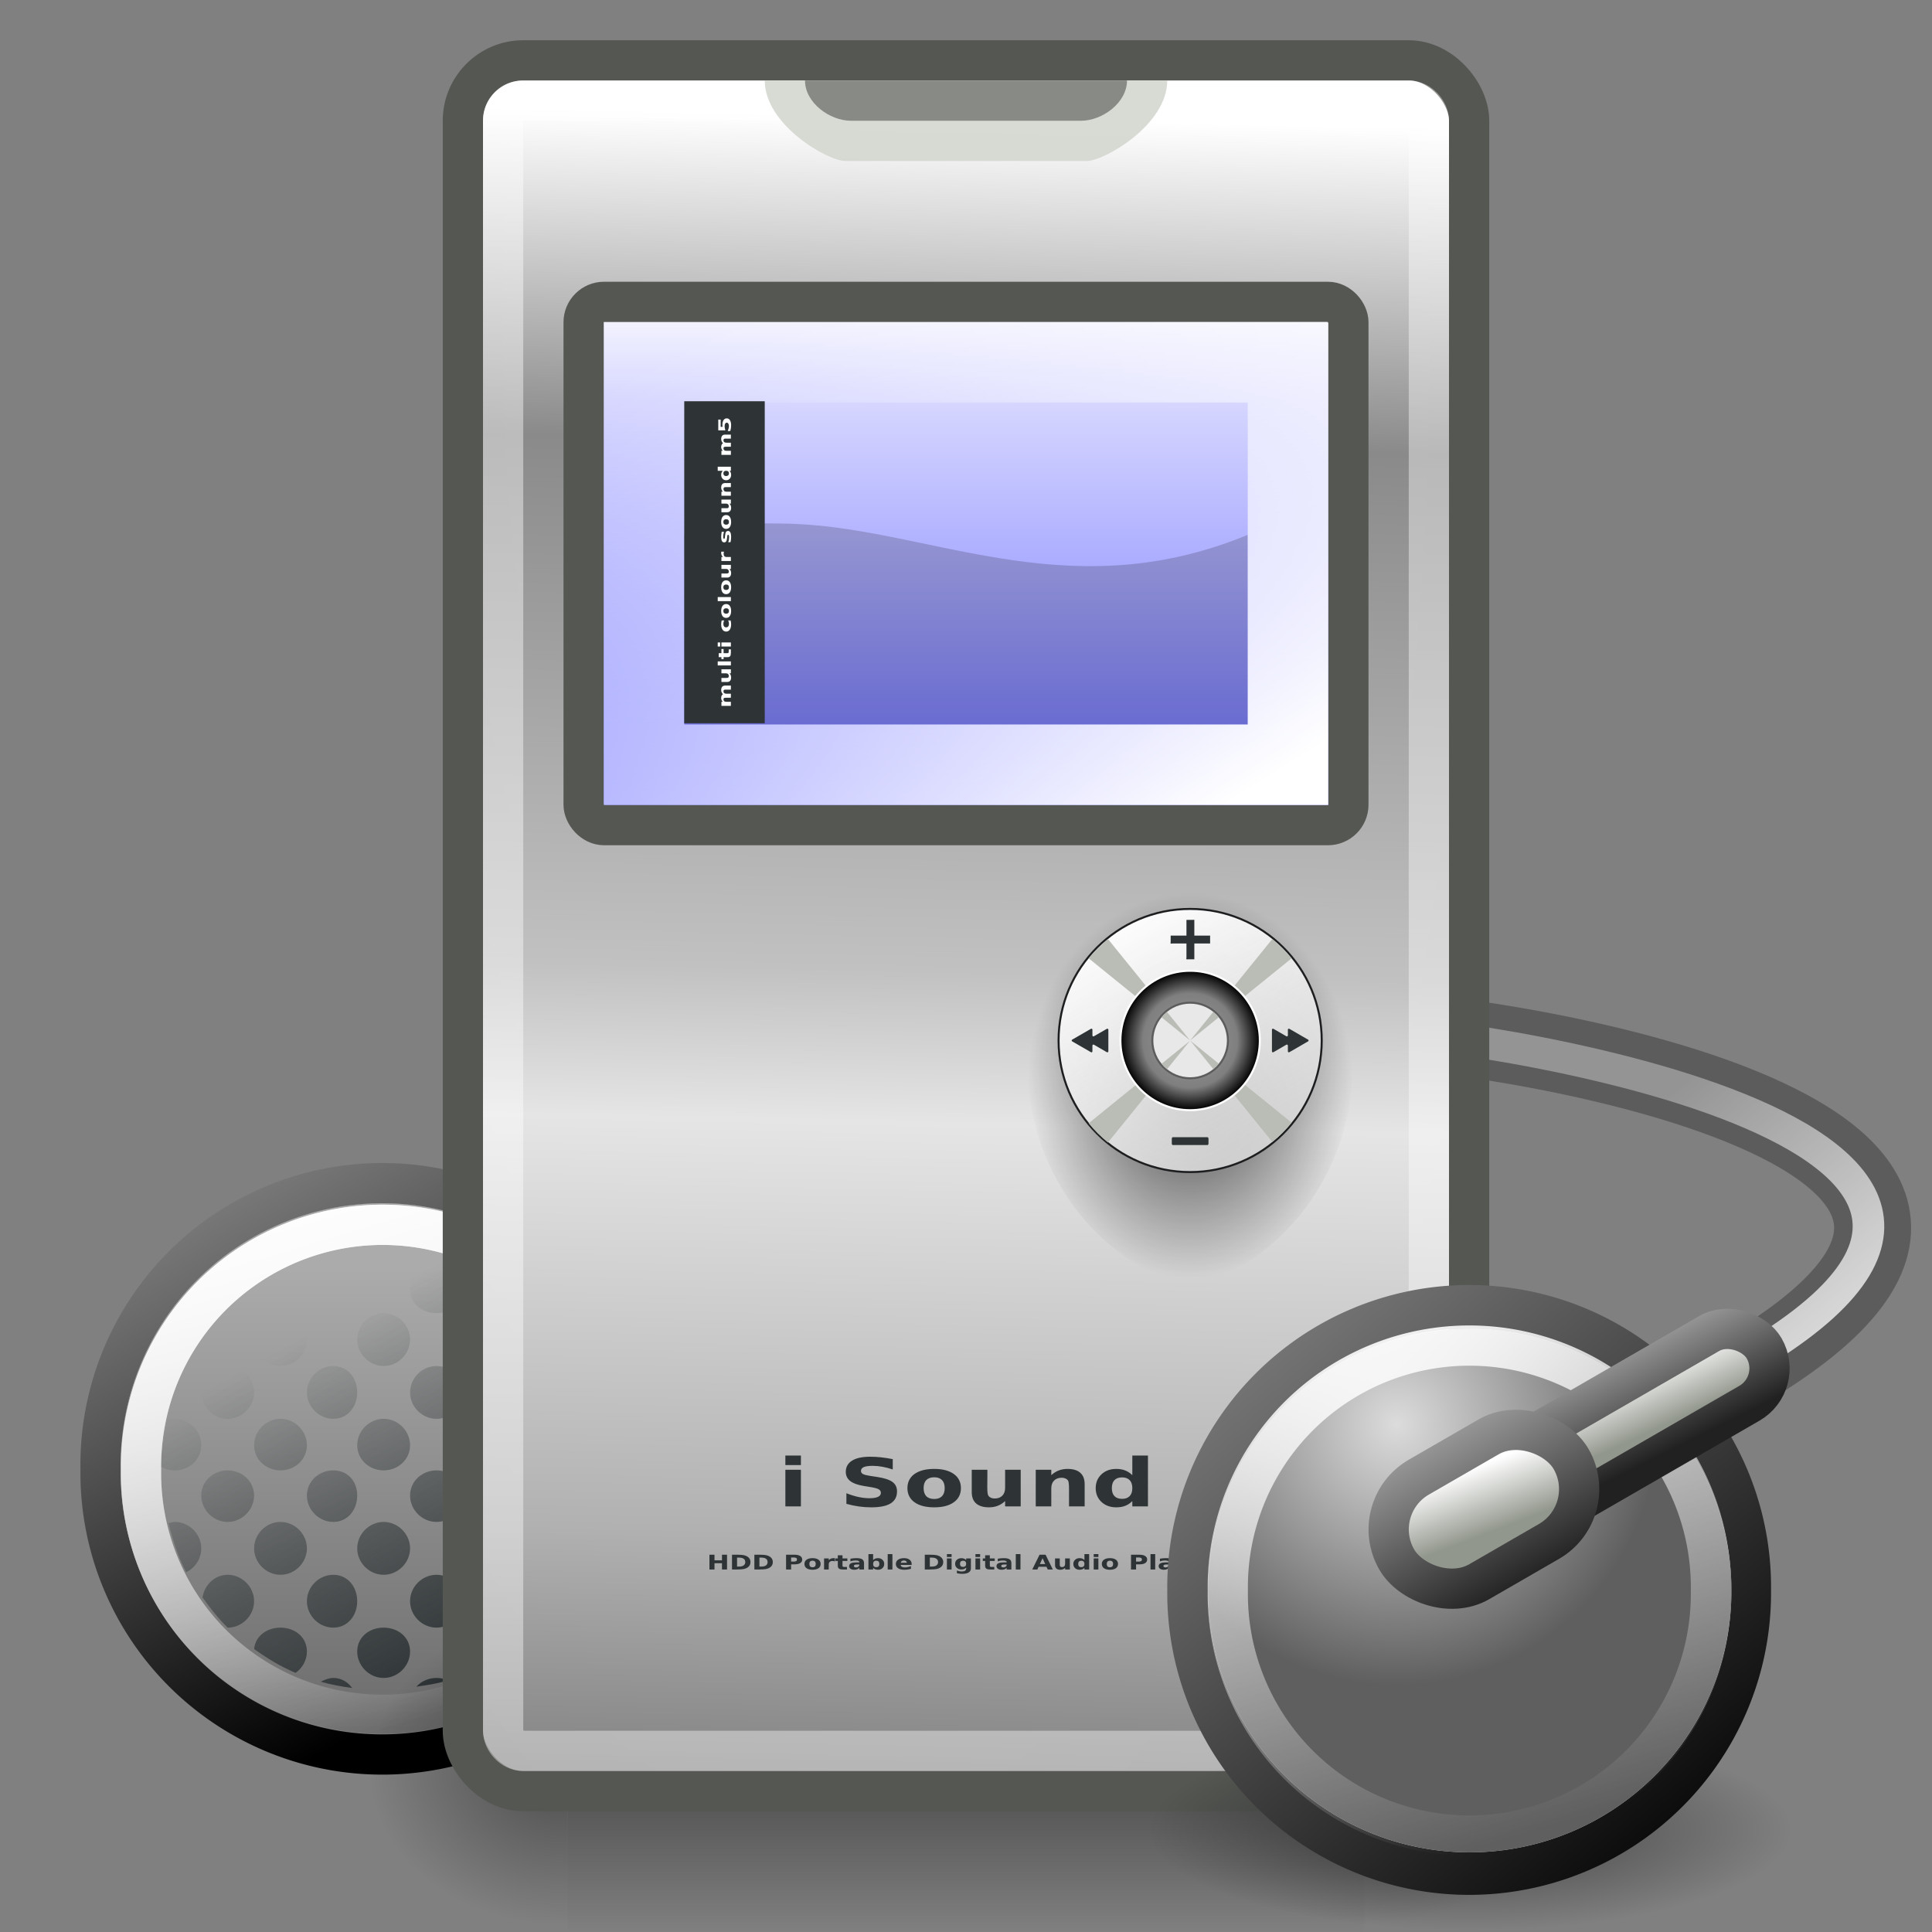
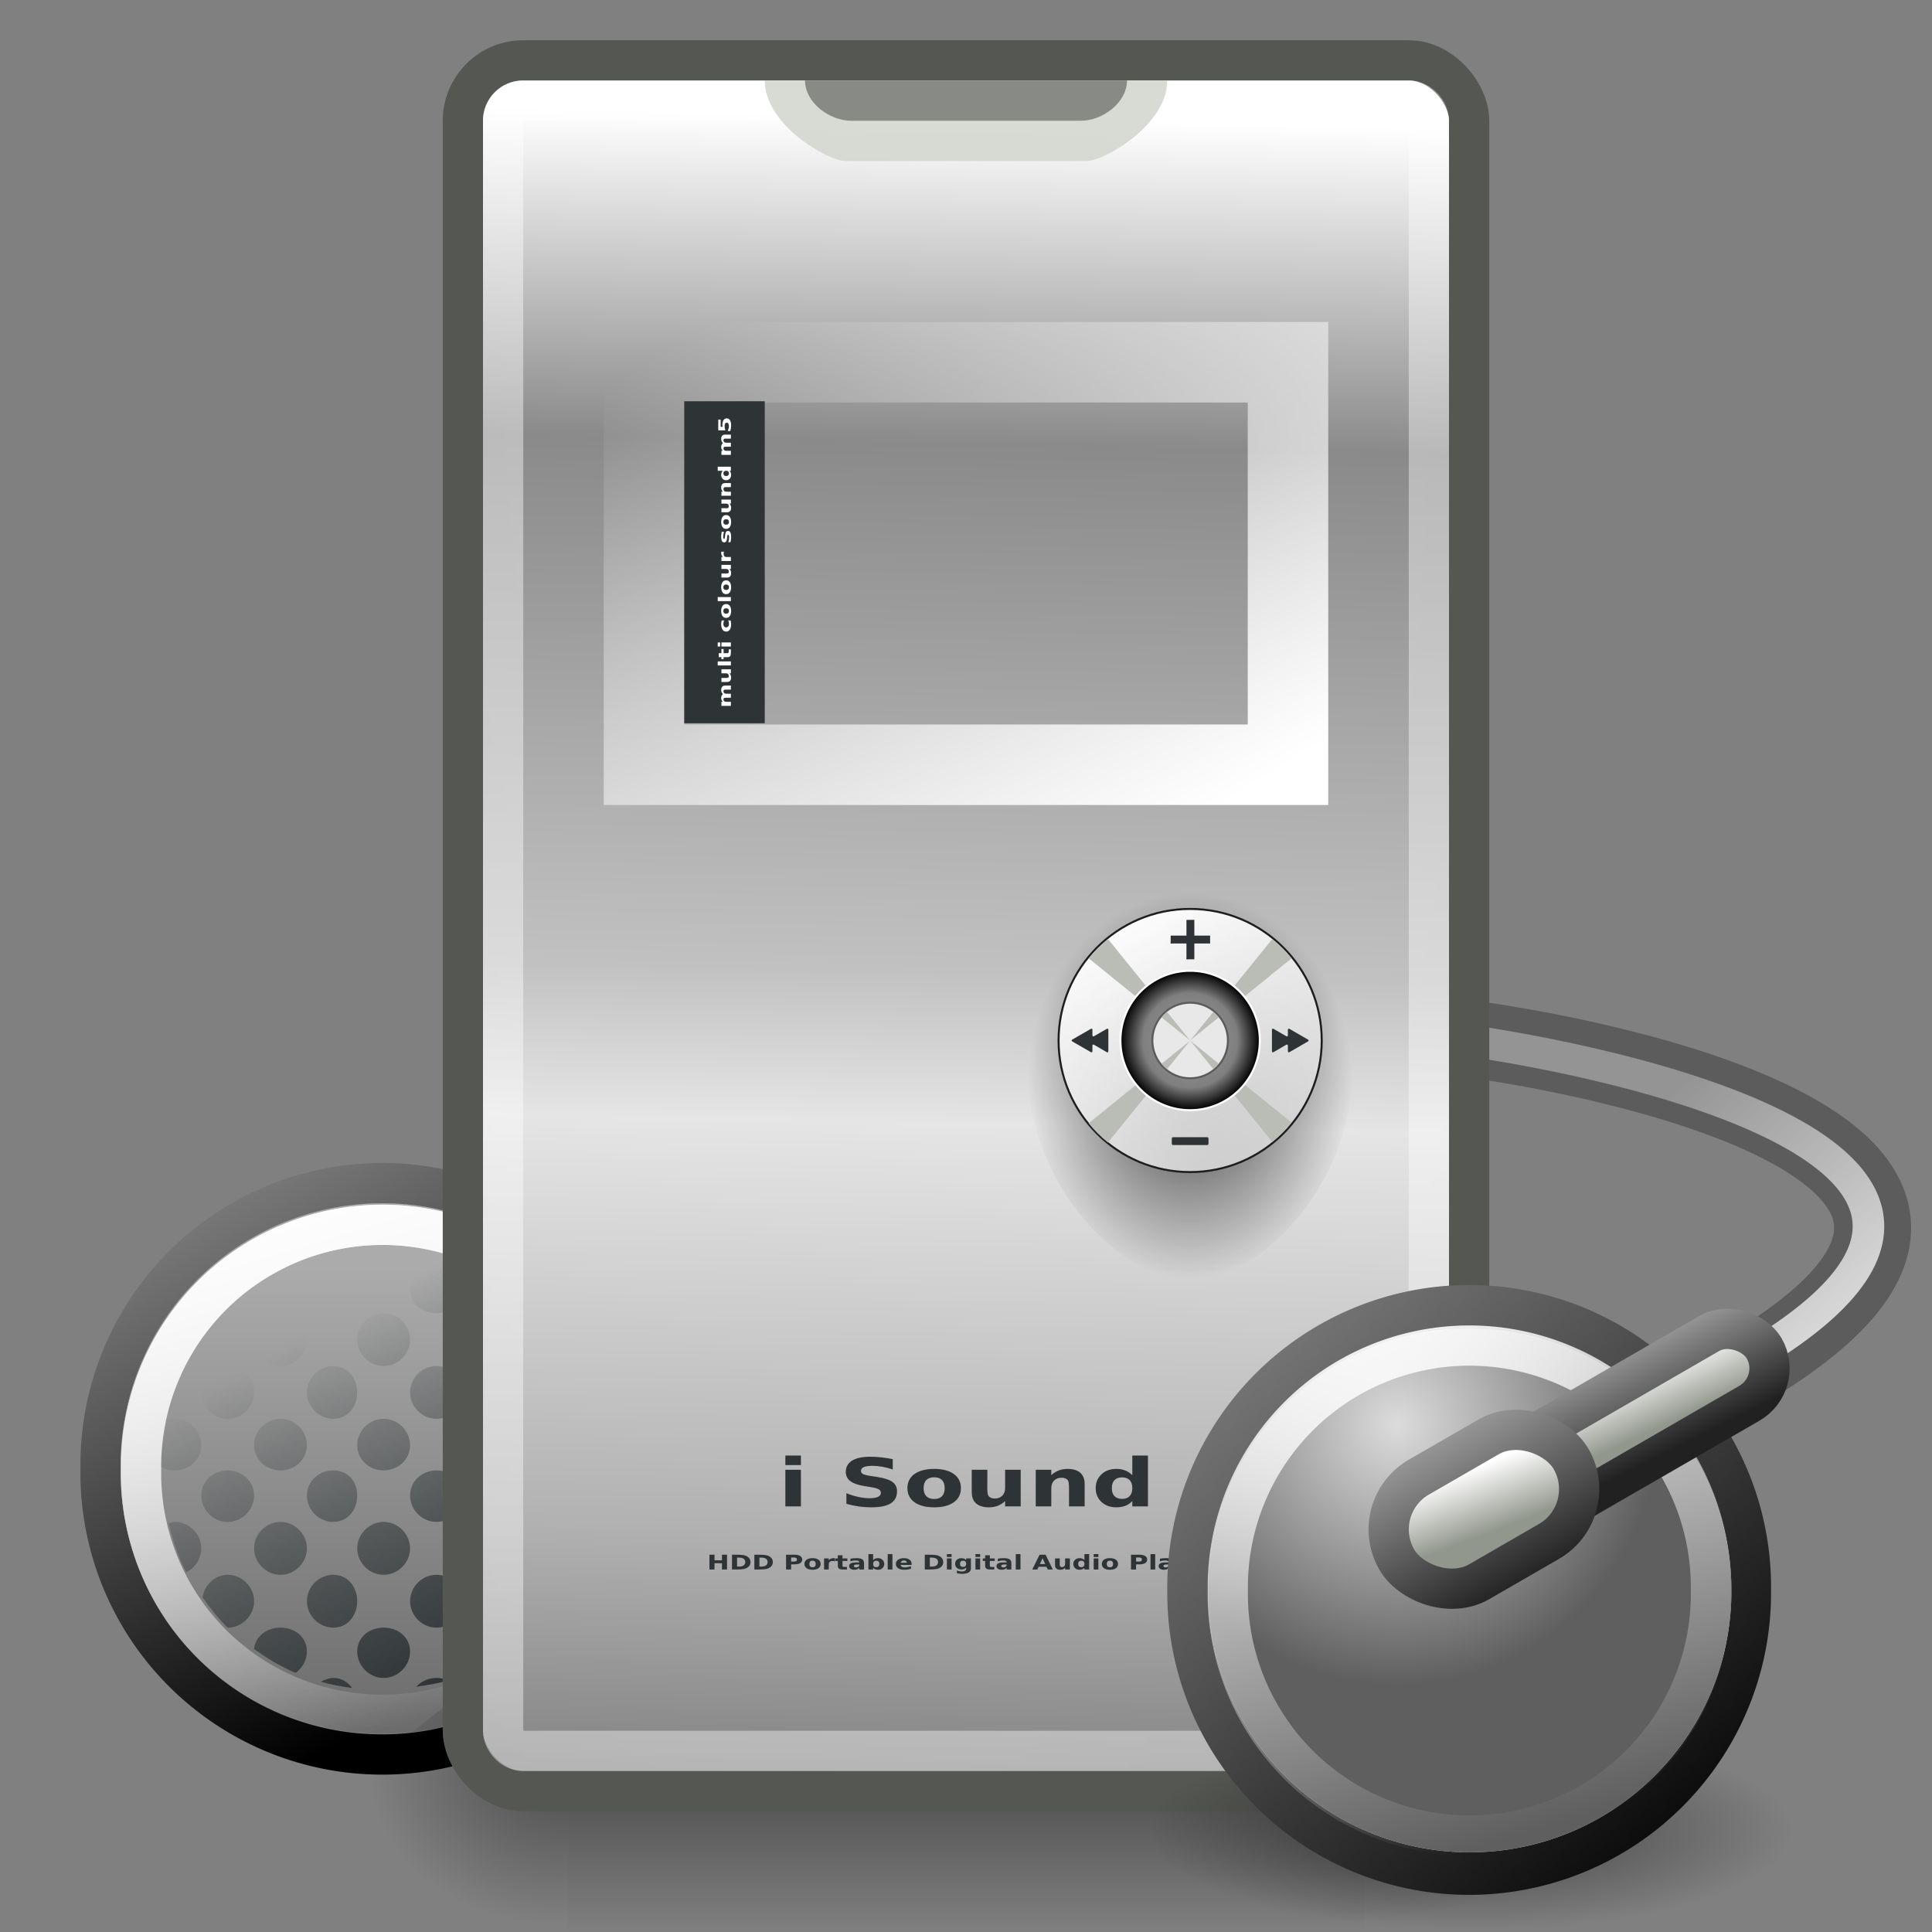
<svg xmlns="http://www.w3.org/2000/svg" xmlns:ns1="http://sodipodi.sourceforge.net/DTD/sodipodi-0.dtd" xmlns:ns2="http://www.inkscape.org/namespaces/inkscape" xmlns:xlink="http://www.w3.org/1999/xlink" width="48" height="48" id="svg2" ns1:version="0.32" ns2:version="0.45+devel" version="1.0" ns1:docname="multimedia-player-iaudio-m5_silver.svg" ns2:output_extension="org.inkscape.output.svg.inkscape" ns2:export-filename="/home/klepas/Documents/work/Bauhaus/rockbox/icons/48x48/multimedia-player-iaudio-m5_silver.png" ns2:export-xdpi="90" ns2:export-ydpi="90">
  <rect width="100%" height="100%" fill="#808080" stroke="none" />
  <defs id="defs4">
    <linearGradient id="linearGradient6793">
      <stop style="stop-color:#ffffff;stop-opacity:1;" offset="0" id="stop6795" />
      <stop style="stop-color:#d6d6d6;stop-opacity:0.857;" offset="1" id="stop6797" />
    </linearGradient>
    <linearGradient ns2:collect="always" id="linearGradient6785">
      <stop style="stop-color:#000000;stop-opacity:1;" offset="0" id="stop6787" />
      <stop style="stop-color:#000000;stop-opacity:0;" offset="1" id="stop6789" />
    </linearGradient>
    <linearGradient id="linearGradient6372">
      <stop style="stop-color:#ffffff;stop-opacity:1;" offset="0" id="stop6374" />
      <stop style="stop-color:#ffffff;stop-opacity:0;" offset="1" id="stop6376" />
    </linearGradient>
    <linearGradient id="linearGradient6000">
      <stop style="stop-color:#ffffff;stop-opacity:1;" offset="0" id="stop6002" />
      <stop id="stop5765" offset="0.18" style="stop-color:#8a8a8a;stop-opacity:1;" />
      <stop style="stop-color:#c1c1c1;stop-opacity:1;" offset="0.472" id="stop5789" />
      <stop style="stop-color:#e5e5e5;stop-opacity:1;" offset="0.556" id="stop5767" />
      <stop id="stop5769" offset="0.783" style="stop-color:#b1b1b1;stop-opacity:1;" />
      <stop style="stop-color:#686868;stop-opacity:1;" offset="1" id="stop6004" />
    </linearGradient>
    <linearGradient id="linearGradient6836">
      <stop style="stop-color:#ffffff;stop-opacity:1;" offset="0" id="stop6838" />
      <stop style="stop-color:#ffffff;stop-opacity:0.673;" offset="1" id="stop6840" />
    </linearGradient>
    <linearGradient id="linearGradient10393">
      <stop style="stop-color:#d0d0d0;stop-opacity:1;" offset="0" id="stop10395" />
      <stop style="stop-color:#292929;stop-opacity:1;" offset="1" id="stop10397" />
    </linearGradient>
    <linearGradient ns2:collect="always" id="linearGradient10350">
      <stop style="stop-color:#ffffff;stop-opacity:1;" offset="0" id="stop10352" />
      <stop style="stop-color:#ffffff;stop-opacity:0;" offset="1" id="stop10354" />
    </linearGradient>
    <linearGradient ns2:collect="always" id="linearGradient5047">
      <stop style="stop-color:#000000;stop-opacity:1;" offset="0" id="stop5049" />
      <stop style="stop-color:#000000;stop-opacity:0;" offset="1" id="stop5051" />
    </linearGradient>
    <linearGradient id="linearGradient4947">
      <stop style="stop-color:#5c5c5c;stop-opacity:1;" offset="0" id="stop4949" />
      <stop style="stop-color:#ababab;stop-opacity:1;" offset="1" id="stop4951" />
    </linearGradient>
    <linearGradient id="linearGradient3624">
      <stop style="stop-color:#ffffff;stop-opacity:1;" offset="0" id="stop3626" />
      <stop style="stop-color:#7a7a7a;stop-opacity:1;" offset="1" id="stop3628" />
    </linearGradient>
    <linearGradient ns2:collect="always" id="linearGradient5060">
      <stop style="stop-color:black;stop-opacity:1;" offset="0" id="stop5062" />
      <stop style="stop-color:black;stop-opacity:0;" offset="1" id="stop5064" />
    </linearGradient>
    <linearGradient id="linearGradient5048">
      <stop style="stop-color:black;stop-opacity:0;" offset="0" id="stop5050" />
      <stop id="stop5056" offset="0.5" style="stop-color:black;stop-opacity:1;" />
      <stop style="stop-color:black;stop-opacity:0;" offset="1" id="stop5052" />
    </linearGradient>
    <linearGradient id="linearGradient8881" ns2:collect="always">
      <stop id="stop8883" offset="0" style="stop-color:#2e3436;stop-opacity:1;" />
      <stop id="stop8885" offset="1" style="stop-color:#2e3436;stop-opacity:0;" />
    </linearGradient>
    <linearGradient id="linearGradient10704">
      <stop id="stop10706" offset="0" style="stop-color:#ffffff;stop-opacity:1;" />
      <stop id="stop10708" offset="1" style="stop-color:#ffffff;stop-opacity:0.347;" />
    </linearGradient>
    <linearGradient id="linearGradient10720">
      <stop id="stop10722" offset="0" style="stop-color:#ffffff;stop-opacity:1;" />
      <stop id="stop10724" offset="1" style="stop-color:#92978d;stop-opacity:1;" />
    </linearGradient>
    <linearGradient id="linearGradient7379">
      <stop id="stop7381" offset="0" style="stop-color:#ffffff;stop-opacity:1;" />
      <stop style="stop-color:#d6d6ff;stop-opacity:1;" offset="0.208" id="stop7383" />
      <stop id="stop7385" offset="1" style="stop-color:#6366ff;stop-opacity:1;" />
    </linearGradient>
    <linearGradient id="linearGradient7860">
      <stop style="stop-color:#787878;stop-opacity:1;" offset="0" id="stop7862" />
      <stop style="stop-color:#000000;stop-opacity:1;" offset="1" id="stop7864" />
    </linearGradient>
    <linearGradient id="linearGradient7878">
      <stop id="stop7880" offset="0" style="stop-color:#a1a1a1;stop-opacity:1;" />
      <stop id="stop7882" offset="1" style="stop-color:#212121;stop-opacity:1;" />
    </linearGradient>
    <linearGradient ns2:collect="always" xlink:href="#linearGradient7379" id="linearGradient5360" gradientUnits="userSpaceOnUse" x1="24.625" y1="7" x2="24.625" y2="25.011" gradientTransform="matrix(1.462,0,0,0.765,-11.077,1.765)" />
    <radialGradient ns2:collect="always" xlink:href="#linearGradient6836" id="radialGradient5367" gradientUnits="userSpaceOnUse" gradientTransform="matrix(3.512,0,0,8.778,-52.657,-130.754)" cx="20.867" cy="15.85" fx="20.867" fy="15.85" r="12" />
    <linearGradient ns2:collect="always" xlink:href="#linearGradient3624" id="linearGradient5371" gradientUnits="userSpaceOnUse" gradientTransform="translate(119.065,145.25)" x1="24.5" y1="24.942" x2="24.5" y2="28.133" />
    <linearGradient ns2:collect="always" xlink:href="#linearGradient3624" id="linearGradient5378" gradientUnits="userSpaceOnUse" gradientTransform="translate(118.113,165.452)" x1="24.5" y1="24.942" x2="24.5" y2="28.133" />
    <linearGradient ns2:collect="always" xlink:href="#linearGradient5048" id="linearGradient5417" gradientUnits="userSpaceOnUse" gradientTransform="matrix(2.774,0,0,1.97,-1892.179,-872.885)" x1="302.857" y1="366.648" x2="302.857" y2="609.505" />
    <radialGradient ns2:collect="always" xlink:href="#linearGradient5060" id="radialGradient5419" gradientUnits="userSpaceOnUse" gradientTransform="matrix(2.774,0,0,1.97,-1891.633,-872.885)" cx="605.714" cy="486.648" fx="605.714" fy="486.648" r="117.143" />
    <radialGradient ns2:collect="always" xlink:href="#linearGradient5060" id="radialGradient5421" gradientUnits="userSpaceOnUse" gradientTransform="matrix(-2.774,0,0,1.97,112.762,-872.885)" cx="605.714" cy="486.648" fx="605.714" fy="486.648" r="117.143" />
    <linearGradient ns2:collect="always" xlink:href="#linearGradient6372" id="linearGradient6378" x1="29.5" y1="18.5" x2="18.5" y2="7.5" gradientUnits="userSpaceOnUse" gradientTransform="matrix(1.455,0,0,0.909,-10.909,2.182)" />
    <radialGradient ns2:collect="always" xlink:href="#linearGradient5047" id="radialGradient6921" gradientUnits="userSpaceOnUse" gradientTransform="matrix(1,0,0,0.301,0,30.633)" cx="37.531" cy="43.844" fx="37.531" fy="43.844" r="7.156" />
    <linearGradient ns2:collect="always" xlink:href="#linearGradient7860" id="linearGradient6923" gradientUnits="userSpaceOnUse" x1="33.82" y1="53.341" x2="47.985" y2="70.044" />
    <radialGradient ns2:collect="always" xlink:href="#linearGradient10393" id="radialGradient6925" gradientUnits="userSpaceOnUse" cx="31.27" cy="36.117" fx="31.27" fy="36.117" r="5.312" />
    <linearGradient ns2:collect="always" xlink:href="#linearGradient10350" id="linearGradient6927" gradientUnits="userSpaceOnUse" x1="11.98" y1="35.991" x2="15.065" y2="46.267" />
    <radialGradient ns2:collect="always" xlink:href="#linearGradient5047" id="radialGradient6937" gradientUnits="userSpaceOnUse" gradientTransform="matrix(1,0,0,0.301,0,30.633)" cx="37.531" cy="43.844" fx="37.531" fy="43.844" r="7.156" />
    <linearGradient ns2:collect="always" xlink:href="#linearGradient4947" id="linearGradient6941" gradientUnits="userSpaceOnUse" x1="13.727" y1="48.561" x2="13.727" y2="37.353" />
    <linearGradient ns2:collect="always" xlink:href="#linearGradient10350" id="linearGradient6943" gradientUnits="userSpaceOnUse" x1="11.98" y1="35.991" x2="15.065" y2="46.267" />
    <linearGradient ns2:collect="always" xlink:href="#linearGradient10350" id="linearGradient6947" gradientUnits="userSpaceOnUse" x1="11.98" y1="35.991" x2="15.065" y2="46.267" />
    <linearGradient ns2:collect="always" xlink:href="#linearGradient10720" id="linearGradient6950" gradientUnits="userSpaceOnUse" gradientTransform="translate(3.098,0.634)" x1="10.089" y1="49.194" x2="9.822" y2="50.832" />
    <linearGradient ns2:collect="always" xlink:href="#linearGradient7878" id="linearGradient6952" gradientUnits="userSpaceOnUse" gradientTransform="translate(3.098,0.634)" x1="8.851" y1="47.833" x2="8.83" y2="52.441" />
    <linearGradient ns2:collect="always" xlink:href="#linearGradient10720" id="linearGradient6955" gradientUnits="userSpaceOnUse" gradientTransform="translate(3.098,0.634)" x1="14.906" y1="49.146" x2="14.761" y2="50.684" />
    <linearGradient ns2:collect="always" xlink:href="#linearGradient7878" id="linearGradient6957" gradientUnits="userSpaceOnUse" gradientTransform="translate(3.098,0.634)" x1="13.554" y1="48.269" x2="13.373" y2="51.238" />
    <linearGradient ns2:collect="always" xlink:href="#linearGradient10704" id="linearGradient6965" gradientUnits="userSpaceOnUse" gradientTransform="matrix(1.374,0,0,1.375,-11.836,-14.338)" x1="45.378" y1="35.177" x2="40.305" y2="29.011" />
    <linearGradient ns2:collect="always" xlink:href="#linearGradient6000" id="linearGradient8914" x1="30.978" y1="3.088" x2="30" y2="48.002" gradientUnits="userSpaceOnUse" gradientTransform="translate(1.4067632e-6,-2.4216125e-8)" />
    <linearGradient ns2:collect="always" xlink:href="#linearGradient8881" id="linearGradient9696" gradientUnits="userSpaceOnUse" gradientTransform="matrix(1.293,0,0,1.293,-6.615,-7.421)" x1="14.375" y1="37.688" x2="10.938" y2="31.438" />
    <linearGradient ns2:collect="always" xlink:href="#linearGradient7860" id="linearGradient9702" gradientUnits="userSpaceOnUse" x1="10.893" y1="36.438" x2="15.507" y2="44.768" />
    <defs id="defs5">
      <linearGradient id="id0" gradientUnits="userSpaceOnUse" x1="8754.94" y1="6612.93" x2="8754.94" y2="5508.73">
        <stop offset="0" stop-color="#000000" id="stop8" />
        <stop offset="0.122" stop-color="#E8E8E8" id="stop10" />
        <stop offset="0.2" stop-color="#D6D6D6" id="stop12" />
        <stop offset="0.8" stop-color="#D6D6D6" id="stop14" />
        <stop offset="0.878" stop-color="#E8E8E8" id="stop16" />
        <stop offset="1" stop-color="#000000" id="stop18" />
        <stop offset="1" stop-color="#000000" id="stop20" />
      </linearGradient>
      <linearGradient id="id1" gradientUnits="userSpaceOnUse" x1="8754.94" y1="4799.76" x2="8754.94" y2="3695.56">
        <stop offset="0" stop-color="#000000" id="stop23" />
        <stop offset="0.122" stop-color="#E8E8E8" id="stop25" />
        <stop offset="0.2" stop-color="#D6D6D6" id="stop27" />
        <stop offset="0.8" stop-color="#D6D6D6" id="stop29" />
        <stop offset="0.878" stop-color="#E8E8E8" id="stop31" />
        <stop offset="1" stop-color="#000000" id="stop33" />
        <stop offset="1" stop-color="#000000" id="stop35" />
      </linearGradient>
      <linearGradient id="id2" gradientUnits="userSpaceOnUse" x1="8754.94" y1="2750.85" x2="8754.94" y2="1334.45">
        <stop offset="0" stop-color="#000000" id="stop38" />
        <stop offset="0.122" stop-color="#E8E8E8" id="stop40" />
        <stop offset="0.2" stop-color="#D6D6D6" id="stop42" />
        <stop offset="0.8" stop-color="#D6D6D6" id="stop44" />
        <stop offset="0.878" stop-color="#E8E8E8" id="stop46" />
        <stop offset="1" stop-color="#000000" id="stop48" />
        <stop offset="1" stop-color="#000000" id="stop50" />
      </linearGradient>
      <linearGradient id="id3" gradientUnits="userSpaceOnUse" x1="8851.28" y1="2153.34" x2="8851.28" y2="1931.96">
        <stop offset="0" stop-color="#333333" id="stop53" />
        <stop offset="0.502" stop-color="#E8E8E8" id="stop55" />
        <stop offset="1" stop-color="#333333" id="stop57" />
        <stop offset="1" stop-color="#333333" id="stop59" />
      </linearGradient>
      <linearGradient id="id4" gradientUnits="userSpaceOnUse" x1="4403.66" y1="100.02" x2="4403.66" y2="334.16">
        <stop style="stop-color:black;stop-opacity:1;" offset="0" stop-color="#1D1D1D" id="stop62" />
        <stop style="stop-color:#5e5e5e;stop-opacity:1;" offset="0.38" stop-color="#C9C9C9" id="stop64" />
        <stop style="stop-color:#505050;stop-opacity:1;" offset="1" stop-color="#C1C1C1" id="stop66" />
        <stop offset="1" stop-color="#C1C1C1" id="stop68" />
      </linearGradient>
      <radialGradient id="id5" gradientUnits="userSpaceOnUse" cx="6822.755" cy="8098.932" r="1686.5" fx="6822.755" fy="8098.932">
        <stop style="stop-color:black;stop-opacity:1;" offset="0" stop-color="#FFFFFF" id="stop71" />
        <stop style="stop-color:#ececec;stop-opacity:1;" offset="0.621" stop-color="#474747" id="stop73" />
        <stop style="stop-color:#e0e0e4;stop-opacity:1;" offset="0.651" stop-color="#1C1C1C" id="stop75" />
        <stop style="stop-color:#c5c5c6;stop-opacity:1;" offset="0.678" stop-color="#000000" id="stop77" />
        <stop id="stop8458" stop-color="#000000" offset="0.781" style="stop-color:#a4a4a9;stop-opacity:1;" />
        <stop style="stop-color:#d5d5d5;stop-opacity:1;" offset="1" stop-color="#171717" id="stop79" />
        <stop style="stop-color:#dadada;stop-opacity:1;" offset="1" stop-color="#171717" id="stop81" />
      </radialGradient>
      <linearGradient gradientTransform="matrix(1,0,0,0.992,0,1.792)" id="id6" gradientUnits="userSpaceOnUse" x1="4403.65" y1="7309.49" x2="4403.65" y2="215.97">
        <stop style="stop-color:#edeff1;stop-opacity:1;" offset="0" stop-color="#333333" id="stop84" />
        <stop style="stop-color:#edeef1;stop-opacity:1;" offset="0.89" stop-color="#333333" id="stop86" />
        <stop style="stop-color:#f9f9f9;stop-opacity:1;" offset="0.922" stop-color="#3D3D3D" id="stop88" />
        <stop style="stop-color:#696969;stop-opacity:1;" offset="1" stop-color="#000000" id="stop90" />
        <stop offset="1" stop-color="#000000" id="stop92" />
      </linearGradient>
      <linearGradient spreadMethod="reflect" xlink:href="#id8" gradientTransform="matrix(1,0,0,1.023,0,-234.321)" id="id7" gradientUnits="userSpaceOnUse" x1="4403.65" y1="7309.48" x2="4403.65" y2="10255.4">
        <stop style="stop-color:#edeff1;stop-opacity:1;" offset="0" stop-color="#333333" id="stop95" />
        <stop style="stop-color:#a8a8a8;stop-opacity:1;" offset="0.47" stop-color="#171717" id="stop97" />
        <stop style="stop-color:#a5a5a5;stop-opacity:1;" offset="0.557" stop-color="#000000" id="stop99" />
        <stop style="stop-color:#e1e2e5;stop-opacity:1;" offset="0.939" stop-color="#171717" id="stop101" />
        <stop style="stop-color:#e1e2e5;stop-opacity:1;" offset="1" stop-color="#171717" id="stop103" />
      </linearGradient>
      <linearGradient id="id8" gradientUnits="userSpaceOnUse" x1="8254.42" y1="215.97" x2="8254.42" y2="10255.5">
        <stop offset="0" stop-color="#1F1F1F" id="stop106" />
        <stop offset="0.051" stop-color="#545454" id="stop108" />
        <stop offset="0.11" stop-color="#525252" id="stop110" />
        <stop offset="0.71" stop-color="#525252" id="stop112" />
        <stop offset="0.871" stop-color="#1F1F1F" id="stop114" />
        <stop offset="1" stop-color="#171717" id="stop116" />
        <stop offset="1" stop-color="#171717" id="stop118" />
      </linearGradient>
      <linearGradient id="id9" gradientUnits="userSpaceOnUse" x1="552.88" y1="215.97" x2="552.88" y2="10255.5">
        <stop style="stop-color:#a8a8a8;stop-opacity:1;" offset="0" stop-color="#1F1F1F" id="stop121" />
        <stop style="stop-color:#efefef;stop-opacity:1;" offset="0.051" stop-color="#545454" id="stop123" />
        <stop style="stop-color:#f6f8fb;stop-opacity:1;" offset="0.11" stop-color="#525252" id="stop125" />
        <stop style="stop-color:#f6f7fb;stop-opacity:1;" offset="0.71" stop-color="#525252" id="stop127" />
        <stop style="stop-color:#dbdce3;stop-opacity:1;" offset="0.871" stop-color="#1F1F1F" id="stop129" />
        <stop style="stop-color:#e1e2e5;stop-opacity:1;" offset="1" stop-color="#171717" id="stop131" />
        <stop style="stop-color:#e1e2e5;stop-opacity:1;" offset="1" stop-color="#171717" id="stop133" />
      </linearGradient>
      <radialGradient id="id10" gradientUnits="userSpaceOnUse" cx="6822.75" cy="8094.82" r="517.62" fx="6822.75" fy="8094.82">
        <stop offset="0" stop-color="#9B9B9B" id="stop136" />
        <stop offset="0.678" stop-color="#999999" id="stop138" style="stop-color:#7f7f7f;stop-opacity:1;" />
        <stop offset="1" stop-color="#292929" id="stop140" style="stop-color:#000000;stop-opacity:1;" />
        <stop offset="1" stop-color="#292929" id="stop142" style="stop-color:#000000;stop-opacity:1;" />
      </radialGradient>
      <linearGradient id="id11" gradientUnits="userSpaceOnUse" x1="1582.64" y1="5720.06" x2="1884.64" y2="2267.08">
        <stop style="stop-color:#8192ae;stop-opacity:1;" offset="0" stop-color="#8091AD" id="stop145" />
        <stop offset="0.239" stop-color="#B4E9ED" id="stop147" />
        <stop offset="0.412" stop-color="#D4D4D4" id="stop149" />
        <stop offset="0.541" stop-color="#DEDEDE" id="stop151" />
        <stop offset="0.651" stop-color="#F0D1EA" id="stop153" />
        <stop offset="0.8" stop-color="#F59F8E" id="stop155" />
        <stop offset="1" stop-color="#F6F7D2" id="stop157" />
      </linearGradient>
    </defs>
    <radialGradient ns2:collect="always" xlink:href="#id10" id="radialGradient6685" gradientUnits="userSpaceOnUse" cx="6822.75" cy="8094.82" fx="6822.75" fy="8094.82" r="517.62" gradientTransform="matrix(3.3448387e-3,0,0,3.3448387e-3,6.748,-1.225)" />
    <radialGradient ns2:collect="always" xlink:href="#linearGradient6785" id="radialGradient6791" cx="30.384" cy="26.003" fx="30.384" fy="26.003" r="3.219" gradientTransform="matrix(1.254,0,0,1.486,-8.532,-11.679)" gradientUnits="userSpaceOnUse" />
    <linearGradient ns2:collect="always" xlink:href="#linearGradient6793" id="linearGradient6799" x1="28.967" y1="22.515" x2="31.93" y2="27.779" gradientUnits="userSpaceOnUse" gradientTransform="matrix(1.254,0,0,1.254,-8.532,-5.633)" />
  </defs>
  <ns1:namedview id="base" pagecolor="#ffffff" bordercolor="#666666" borderopacity="0.141" gridtolerance="10" guidetolerance="10" objecttolerance="10" ns2:pageopacity="0.0" ns2:pageshadow="2" ns2:zoom="2.8284271" ns2:cx="35.955174" ns2:cy="17.594053" ns2:document-units="px" ns2:current-layer="layer1" width="48px" height="48px" showguides="true" ns2:guide-bbox="true" ns2:window-width="1123" ns2:window-height="924" ns2:window-x="326" ns2:window-y="80" ns2:snap-bbox="true" ns2:showpageshadow="false" ns2:object-nodes="true" showgrid="false">
    <ns2:grid type="xygrid" id="grid6008" />
  </ns1:namedview>
  <g ns2:label="Layer 1" ns2:groupmode="layer" id="layer1">
    <path ns2:r_cy="true" ns2:r_cx="true" d="M 44.688,43.844 A 7.156,2.156 0 1 1 30.375,43.844 A 7.156,2.156 0 1 1 44.688,43.844 z" ns1:ry="2.15625" ns1:rx="7.15625" ns1:cy="43.84375" ns1:cx="37.53125" id="path5104" style="opacity:0.484;color:#000000;fill:url(#radialGradient6937);fill-opacity:1;fill-rule:evenodd;stroke:none;stroke-width:1;stroke-linecap:butt;stroke-linejoin:miter;marker:none;marker-start:none;marker-mid:none;marker-end:none;stroke-miterlimit:4;stroke-dasharray:none;stroke-dashoffset:0;stroke-opacity:1;visibility:visible;display:block;overflow:visible" ns1:type="arc" transform="matrix(0.978,0,0,0.928,-25.712,0.583)" />
    <path ns2:r_cy="true" ns2:r_cx="true" ns1:type="arc" style="fill:none;fill-opacity:1;stroke:url(#linearGradient9702);stroke-width:0.723;stroke-linecap:round;stroke-linejoin:round;stroke-miterlimit:4;stroke-dasharray:none;stroke-opacity:1;display:inline" id="path8190" ns1:cx="13.727494" ns1:cy="41.231144" ns1:rx="5.0608273" ns1:ry="5.0608273" d="M 18.788,41.231 A 5.061,5.061 0 1 1 8.667,41.231 A 5.061,5.061 0 1 1 18.788,41.231 z" transform="matrix(1.383,0,0,1.383,-9.488,-20.53)" />
    <path ns2:r_cy="true" ns2:r_cx="true" ns1:type="arc" style="fill:url(#linearGradient6941);fill-opacity:1;stroke:none;stroke-width:1.8;stroke-linecap:round;stroke-linejoin:round;stroke-miterlimit:4;stroke-dasharray:none;stroke-opacity:1;display:inline" id="path8192" ns1:cx="13.727494" ns1:cy="41.231144" ns1:rx="5.0608273" ns1:ry="5.0608273" d="M 18.788,41.231 A 5.061,5.061 0 1 1 8.667,41.231 A 5.061,5.061 0 1 1 18.788,41.231 z" transform="matrix(1.284,0,0,1.284,-8.131,-16.456)" />
    <path transform="matrix(1.186,0,0,1.186,-6.775,-12.383)" d="M 18.788,41.231 A 5.061,5.061 0 1 1 8.667,41.231 A 5.061,5.061 0 1 1 18.788,41.231 z" ns1:ry="5.0608273" ns1:rx="5.0608273" ns1:cy="41.231144" ns1:cx="13.727494" id="path10341" style="opacity:0.75;fill:none;fill-opacity:1;stroke:url(#linearGradient6943);stroke-width:0.843;stroke-linecap:round;stroke-linejoin:round;stroke-miterlimit:4;stroke-dasharray:none;stroke-opacity:1;display:inline" ns1:type="arc" ns2:r_cx="true" ns2:r_cy="true" />
    <path id="path8725" d="M 9.5,31 C 9.32,31 9.144,31.015 8.969,31.031 C 9.081,31.231 9.288,31.375 9.531,31.375 C 9.774,31.375 9.982,31.231 10.094,31.031 C 9.899,31.01 9.7,31 9.5,31 z M 8.281,31.375 C 7.924,31.375 7.625,31.674 7.625,32.031 C 7.625,32.388 7.924,32.625 8.281,32.625 C 8.638,32.625 8.875,32.388 8.875,32.031 C 8.875,31.674 8.638,31.375 8.281,31.375 z M 10.844,31.375 C 10.487,31.375 10.188,31.674 10.188,32.031 C 10.188,32.388 10.487,32.625 10.844,32.625 C 11.201,32.625 11.5,32.388 11.5,32.031 C 11.5,31.674 11.201,31.375 10.844,31.375 z M 6.313,32.031 C 6.073,32.203 5.864,32.418 5.656,32.625 C 6.013,32.625 6.312,32.388 6.313,32.031 z M 12.75,32.094 C 12.784,32.404 13.056,32.611 13.375,32.625 C 13.183,32.433 12.969,32.256 12.75,32.094 z M 6.969,32.625 C 6.612,32.625 6.313,32.924 6.313,33.281 C 6.312,33.638 6.612,33.938 6.969,33.938 C 7.326,33.938 7.625,33.638 7.625,33.281 C 7.625,32.924 7.326,32.625 6.969,32.625 z M 9.531,32.625 C 9.174,32.625 8.875,32.924 8.875,33.281 C 8.875,33.638 9.174,33.938 9.531,33.938 C 9.888,33.938 10.188,33.638 10.188,33.281 C 10.188,32.924 9.888,32.625 9.531,32.625 z M 12.156,32.625 C 11.799,32.625 11.5,32.924 11.5,33.281 C 11.5,33.638 11.799,33.938 12.156,33.938 C 12.513,33.938 12.75,33.638 12.75,33.281 C 12.75,32.924 12.513,32.625 12.156,32.625 z M 5,33.375 C 4.896,33.524 4.777,33.653 4.688,33.812 C 4.841,33.713 4.971,33.563 5,33.375 z M 5.656,33.938 C 5.299,33.938 5,34.237 5,34.594 C 5,34.951 5.299,35.25 5.656,35.25 C 6.013,35.25 6.312,34.951 6.313,34.594 C 6.312,34.237 6.013,33.938 5.656,33.938 z M 8.281,33.938 C 7.924,33.938 7.625,34.237 7.625,34.594 C 7.625,34.951 7.924,35.25 8.281,35.25 C 8.638,35.25 8.875,34.951 8.875,34.594 C 8.875,34.237 8.638,33.938 8.281,33.938 z M 10.844,33.938 C 10.487,33.938 10.188,34.237 10.188,34.594 C 10.188,34.951 10.487,35.25 10.844,35.25 C 11.201,35.25 11.5,34.951 11.5,34.594 C 11.5,34.237 11.201,33.938 10.844,33.938 z M 13.406,33.938 C 13.049,33.938 12.75,34.237 12.75,34.594 C 12.75,34.951 13.049,35.25 13.406,35.25 C 13.763,35.25 14.062,34.951 14.062,34.594 C 14.062,34.237 13.763,33.938 13.406,33.938 z M 4.344,35.25 C 4.277,35.25 4.215,35.262 4.156,35.281 C 4.073,35.651 4.004,36.043 4,36.438 C 4.096,36.505 4.214,36.531 4.344,36.531 C 4.701,36.531 5,36.263 5,35.906 C 5,35.549 4.701,35.25 4.344,35.25 z M 6.969,35.25 C 6.612,35.25 6.313,35.549 6.313,35.906 C 6.312,36.263 6.612,36.531 6.969,36.531 C 7.326,36.531 7.625,36.263 7.625,35.906 C 7.625,35.549 7.326,35.25 6.969,35.25 z M 9.531,35.25 C 9.174,35.25 8.875,35.549 8.875,35.906 C 8.875,36.263 9.174,36.531 9.531,36.531 C 9.888,36.531 10.188,36.263 10.188,35.906 C 10.188,35.549 9.888,35.25 9.531,35.25 z M 12.156,35.25 C 11.799,35.25 11.5,35.549 11.5,35.906 C 11.5,36.263 11.799,36.531 12.156,36.531 C 12.513,36.531 12.75,36.263 12.75,35.906 C 12.75,35.549 12.513,35.25 12.156,35.25 z M 14.719,35.438 C 14.362,35.438 14.062,35.706 14.062,36.062 C 14.062,36.419 14.362,36.719 14.719,36.719 C 14.816,36.719 14.913,36.724 15,36.688 C 15.002,36.625 15,36.563 15,36.5 C 15,36.151 14.937,35.8 14.875,35.469 C 14.819,35.45 14.777,35.438 14.719,35.438 z M 5.656,36.531 C 5.299,36.531 5,36.799 5,37.156 C 5,37.513 5.299,37.812 5.656,37.812 C 6.013,37.812 6.312,37.513 6.313,37.156 C 6.312,36.799 6.013,36.531 5.656,36.531 z M 8.281,36.531 C 7.924,36.531 7.625,36.799 7.625,37.156 C 7.625,37.513 7.924,37.812 8.281,37.812 C 8.638,37.812 8.875,37.513 8.875,37.156 C 8.875,36.799 8.638,36.531 8.281,36.531 z M 10.844,36.531 C 10.487,36.531 10.188,36.799 10.188,37.156 C 10.188,37.513 10.487,37.812 10.844,37.812 C 11.201,37.812 11.5,37.513 11.5,37.156 C 11.5,36.799 11.201,36.531 10.844,36.531 z M 13.406,36.531 C 13.049,36.531 12.75,36.799 12.75,37.156 C 12.75,37.513 13.049,37.812 13.406,37.812 C 13.763,37.812 14.062,37.513 14.062,37.156 C 14.062,36.799 13.763,36.531 13.406,36.531 z M 4.344,37.812 C 4.289,37.812 4.237,37.831 4.188,37.844 C 4.295,38.271 4.425,38.682 4.625,39.062 C 4.845,38.957 5,38.727 5,38.469 C 5,38.112 4.701,37.812 4.344,37.812 z M 6.969,37.812 C 6.612,37.812 6.313,38.112 6.313,38.469 C 6.312,38.826 6.612,39.125 6.969,39.125 C 7.326,39.125 7.625,38.826 7.625,38.469 C 7.625,38.112 7.326,37.812 6.969,37.812 z M 9.531,37.812 C 9.174,37.812 8.875,38.112 8.875,38.469 C 8.875,38.826 9.174,39.125 9.531,39.125 C 9.888,39.125 10.188,38.826 10.188,38.469 C 10.188,38.112 9.888,37.812 9.531,37.812 z M 12.156,37.812 C 11.799,37.812 11.5,38.112 11.5,38.469 C 11.5,38.826 11.799,39.125 12.156,39.125 C 12.513,39.125 12.75,38.826 12.75,38.469 C 12.75,38.112 12.513,37.812 12.156,37.812 z M 14.719,37.812 C 14.362,37.812 14.062,38.112 14.062,38.469 C 14.062,38.709 14.21,38.892 14.406,39 C 14.591,38.638 14.711,38.247 14.812,37.844 C 14.782,37.835 14.755,37.812 14.719,37.812 z M 5.656,39.125 C 5.334,39.125 5.08,39.377 5.031,39.688 C 5.22,39.95 5.425,40.212 5.656,40.438 C 5.661,40.443 5.682,40.432 5.688,40.438 C 6.03,40.421 6.313,40.128 6.313,39.781 C 6.312,39.424 6.013,39.125 5.656,39.125 z M 8.281,39.125 C 7.924,39.125 7.625,39.424 7.625,39.781 C 7.625,40.138 7.924,40.438 8.281,40.438 C 8.638,40.438 8.875,40.138 8.875,39.781 C 8.875,39.424 8.638,39.125 8.281,39.125 z M 10.844,39.125 C 10.487,39.125 10.188,39.424 10.188,39.781 C 10.188,40.138 10.487,40.438 10.844,40.438 C 11.201,40.438 11.5,40.138 11.5,39.781 C 11.5,39.424 11.201,39.125 10.844,39.125 z M 13.406,39.125 C 13.049,39.125 12.75,39.424 12.75,39.781 C 12.75,40.114 13.019,40.371 13.344,40.406 C 13.589,40.165 13.835,39.908 14.031,39.625 C 13.959,39.344 13.708,39.125 13.406,39.125 z M 6.969,40.438 C 6.633,40.438 6.344,40.644 6.313,40.969 C 6.641,41.204 6.967,41.403 7.344,41.562 C 7.511,41.444 7.625,41.249 7.625,41.031 C 7.625,40.674 7.326,40.438 6.969,40.438 z M 9.531,40.438 C 9.174,40.438 8.875,40.674 8.875,41.031 C 8.875,41.388 9.174,41.688 9.531,41.688 C 9.888,41.688 10.188,41.388 10.188,41.031 C 10.188,40.674 9.888,40.438 9.531,40.438 z M 12.156,40.438 C 11.799,40.438 11.5,40.674 11.5,41.031 C 11.5,41.227 11.58,41.411 11.719,41.531 C 12.092,41.368 12.426,41.176 12.75,40.938 C 12.708,40.631 12.48,40.438 12.156,40.438 z M 8.281,41.688 C 8.175,41.688 8.058,41.735 7.969,41.781 C 8.225,41.856 8.48,41.901 8.75,41.938 C 8.64,41.789 8.484,41.688 8.281,41.688 z M 10.844,41.688 C 10.65,41.688 10.464,41.77 10.344,41.906 C 10.616,41.865 10.867,41.83 11.125,41.75 C 11.042,41.708 10.944,41.688 10.844,41.688 z" style="fill:url(#linearGradient9696);fill-opacity:1;stroke:none;stroke-width:1.8;stroke-linecap:round;stroke-linejoin:round;stroke-miterlimit:4;stroke-dasharray:none;stroke-opacity:1;display:inline" />
    <path ns2:r_cy="true" ns2:r_cx="true" ns1:type="arc" style="opacity:0.9;fill:none;fill-opacity:1;stroke:url(#linearGradient6947);stroke-width:0.843;stroke-linecap:round;stroke-linejoin:round;stroke-miterlimit:4;stroke-dasharray:none;stroke-opacity:1;display:inline" id="path8858" ns1:cx="13.727494" ns1:cy="41.231144" ns1:rx="5.0608273" ns1:ry="5.0608273" d="M 18.788,41.231 A 5.061,5.061 0 1 1 8.667,41.231 A 5.061,5.061 0 1 1 18.788,41.231 z" transform="matrix(1.186,0,0,1.186,-6.775,-12.383)" />
    <g style="opacity:1;display:inline" id="g6373" transform="matrix(1.4775167e-2,0,0,1.6723903e-2,37.142,42.52)">
      <rect y="-150.697" x="-1559.252" height="478.357" width="1339.633" id="rect6375" style="opacity:0.402;color:#000000;fill:url(#linearGradient5417);fill-opacity:1;fill-rule:nonzero;stroke:none;stroke-width:1;stroke-linecap:round;stroke-linejoin:miter;marker:none;marker-start:none;marker-mid:none;marker-end:none;stroke-miterlimit:4;stroke-dasharray:none;stroke-dashoffset:0;stroke-opacity:1;visibility:visible;display:inline;overflow:visible" />
      <path ns1:nodetypes="cccc" id="path6377" d="M -219.619,-150.68 C -219.619,-150.68 -219.619,327.65 -219.619,327.65 C -76.745,328.551 125.781,220.481 125.781,88.454 C 125.781,-43.572 -33.655,-150.68 -219.619,-150.68 z" style="opacity:0.402;color:#000000;fill:url(#radialGradient5419);fill-opacity:1;fill-rule:nonzero;stroke:none;stroke-width:1;stroke-linecap:round;stroke-linejoin:miter;marker:none;marker-start:none;marker-mid:none;marker-end:none;stroke-miterlimit:4;stroke-dasharray:none;stroke-dashoffset:0;stroke-opacity:1;visibility:visible;display:inline;overflow:visible" />
-       <path style="opacity:0.402;color:#000000;fill:url(#radialGradient5421);fill-opacity:1;fill-rule:nonzero;stroke:none;stroke-width:1;stroke-linecap:round;stroke-linejoin:miter;marker:none;marker-start:none;marker-mid:none;marker-end:none;stroke-miterlimit:4;stroke-dasharray:none;stroke-dashoffset:0;stroke-opacity:1;visibility:visible;display:inline;overflow:visible" d="M -1559.252,-150.68 C -1559.252,-150.68 -1559.252,327.65 -1559.252,327.65 C -1702.127,328.551 -1904.652,220.481 -1904.652,88.454 C -1904.652,-43.572 -1745.216,-150.68 -1559.252,-150.68 z" id="path6379" ns1:nodetypes="cccc" />
+       <path style="opacity:0.402;color:#000000;fill:url(#radialGradient5421);fill-opacity:1;fill-rule:nonzero;stroke:none;stroke-width:1;stroke-linecap:round;stroke-linejoin:miter;marker:none;marker-start:none;marker-mid:none;marker-end:none;stroke-miterlimit:4;stroke-dasharray:none;stroke-dashoffset:0;stroke-opacity:1;visibility:visible;display:inline;overflow:visible" d="M -1559.252,-150.68 C -1559.252,-150.68 -1559.252,327.65 -1559.252,327.65 C -1702.127,328.551 -1904.652,220.481 -1904.652,88.454 z" id="path6379" ns1:nodetypes="cccc" />
    </g>
    <path ns1:nodetypes="cs" id="path10310" d="M 43.285,34.077 C 53.991,27.786 34.833,25.276 33.668,25.608" style="fill:none;fill-opacity:0.75;fill-rule:evenodd;stroke:#5c5c5c;stroke-width:1.913;stroke-linecap:butt;stroke-linejoin:round;stroke-miterlimit:4;stroke-dasharray:none;stroke-opacity:1;display:inline" />
    <path ns1:nodetypes="cs" id="path10312" d="M 43.878,33.5 C 53.031,27.738 34.612,25.351 33.668,25.608" style="fill:none;fill-opacity:1;fill-rule:evenodd;stroke:url(#linearGradient6965);stroke-width:0.785;stroke-linecap:butt;stroke-linejoin:miter;stroke-miterlimit:4;stroke-dasharray:none;stroke-opacity:1;display:inline" />
    <rect ry="1.5" rx="1.5" y="1.5" x="11.5" height="43" width="25" id="rect5216" style="fill:url(#linearGradient8914);fill-opacity:1;fill-rule:nonzero;stroke:#555753;stroke-width:1;stroke-linecap:butt;stroke-linejoin:miter;stroke-miterlimit:4;stroke-dasharray:none;stroke-dashoffset:0;stroke-opacity:1" />
    <g style="fill:#a2a6a7;fill-opacity:1;display:inline" id="g8221" transform="matrix(1.316,0,0,1.316,109.876,94.666)" />
    <g style="fill:#a2a6a7;fill-opacity:1;display:inline" id="g6589" transform="matrix(1.316,0,0,1.316,59.761,155.881)" />
    <g transform="translate(67.109,164.435)" ns2:label="Picture" id="layer2" />
    <g style="fill:#a2a6a7;fill-opacity:1;display:inline" id="g7288" transform="matrix(1.316,0,0,1.316,110.765,156.898)" />
    <rect style="color:#000000;fill:url(#linearGradient5378);fill-opacity:1;fill-rule:nonzero;stroke:none;stroke-width:0.7;stroke-linecap:round;stroke-linejoin:miter;marker:none;marker-start:none;marker-mid:none;marker-end:none;stroke-miterlimit:4;stroke-dasharray:none;stroke-dashoffset:0;stroke-opacity:1;visibility:visible;display:inline;overflow:visible" id="rect10271" width="0" height="1.414" x="144.541" y="189.299" ns2:r_cx="true" ns2:r_cy="true" />
    <g transform="translate(118.113,165.452)" ns2:label="Picture" id="g7355" />
    <g style="fill:#a2a6a7;fill-opacity:1;display:inline" id="g10553" transform="matrix(1.316,0,0,1.316,60.714,135.68)" />
    <g transform="translate(68.061,144.233)" ns2:label="Picture" id="g10564" />
    <g style="fill:#a2a6a7;fill-opacity:1;display:inline" id="g10566" transform="matrix(1.316,0,0,1.316,111.717,136.697)" />
    <rect style="color:#000000;fill:url(#linearGradient5371);fill-opacity:1;fill-rule:nonzero;stroke:none;stroke-width:0.7;stroke-linecap:round;stroke-linejoin:miter;marker:none;marker-start:none;marker-mid:none;marker-end:none;stroke-miterlimit:4;stroke-dasharray:none;stroke-dashoffset:0;stroke-opacity:1;visibility:visible;display:inline;overflow:visible" id="rect10568" width="0" height="1.414" x="145.493" y="169.098" ns2:r_cx="true" ns2:r_cy="true" />
    <g transform="translate(119.065,145.25)" ns2:label="Picture" id="g10570" />
    <rect ry="0.493" rx="0.493" y="2.5" x="12.5" height="41" width="23" id="rect6964" style="fill:none;fill-opacity:1;fill-rule:nonzero;stroke:url(#radialGradient5367);stroke-width:1;stroke-linecap:butt;stroke-linejoin:miter;stroke-miterlimit:4;stroke-dasharray:none;stroke-dashoffset:0;stroke-opacity:1;opacity:0.45" />
-     <rect style="fill:url(#linearGradient5360);fill-opacity:1;fill-rule:nonzero;stroke:#555753;stroke-width:1;stroke-linecap:butt;stroke-linejoin:miter;stroke-miterlimit:4;stroke-dasharray:none;stroke-dashoffset:0;stroke-opacity:1" id="rect7369" width="19" height="13" x="14.5" y="7.5" rx="0.507" ry="0.507" />
-     <path id="path7402" d="M 19.416,13.008 C 18.6,13.004 17.858,12.936 17,13.288 L 17,18 L 31,18 L 31,13.288 C 26.412,15.182 22.949,13.026 19.416,13.008 z" style="opacity:0.18;fill:#000000;fill-opacity:1;fill-rule:evenodd;stroke:none;stroke-width:1;stroke-linecap:butt;stroke-linejoin:miter;stroke-miterlimit:4;stroke-dasharray:none;stroke-opacity:1" ns1:nodetypes="cccccc" />
    <rect ry="0" rx="0" y="9" x="16" height="10" width="16" id="rect6362" style="fill:none;fill-opacity:1;fill-rule:nonzero;stroke:url(#linearGradient6378);stroke-width:2;stroke-linecap:butt;stroke-linejoin:miter;stroke-miterlimit:4;stroke-dasharray:none;stroke-dashoffset:0;stroke-opacity:1" />
    <path ns1:nodetypes="ccccc" id="path5763" d="M 21,4 C 20.571,4 19,3.108 19,2 L 29,2 C 29,3.108 27.429,4 27,4 L 21,4 z" style="opacity:1;fill:#d3d7cf;fill-opacity:0.901;fill-rule:nonzero;stroke:none;stroke-width:0.5;stroke-linecap:butt;stroke-linejoin:miter;stroke-miterlimit:4;stroke-dasharray:none;stroke-dashoffset:0;stroke-opacity:1" />
    <path style="opacity:1;fill:#888a85;fill-opacity:1;fill-rule:nonzero;stroke:none;stroke-width:0.5;stroke-linecap:butt;stroke-linejoin:miter;stroke-miterlimit:4;stroke-dasharray:none;stroke-dashoffset:0;stroke-opacity:1" d="M 21.143,3 C 20.615,3 20,2.554 20,2 L 28,2 C 28,2.554 27.385,3 26.857,3 L 21.143,3 z" id="path5752" ns1:nodetypes="ccccc" />
    <rect style="opacity:1;fill:#2e3436;fill-opacity:1;fill-rule:nonzero;stroke:none;stroke-width:2;stroke-linecap:butt;stroke-linejoin:miter;stroke-miterlimit:4;stroke-dasharray:none;stroke-dashoffset:0;stroke-opacity:1" id="rect5791" width="2" height="8" x="-19" y="9.969" transform="scale(-1,1)" />
    <path transform="matrix(0,-1.153,0.867,0,0,0)" style="font-size:0.496px;font-style:normal;font-variant:normal;font-weight:bold;font-stretch:normal;text-align:justify;line-height:110%;writing-mode:lr-tb;text-anchor:start;fill:#ffffff;fill-opacity:1;stroke:none;stroke-width:1px;stroke-linecap:butt;stroke-linejoin:miter;stroke-opacity:1;font-family:Bitstream Vera Sans" d="M -14.958,20.718 C -14.947,20.701 -14.934,20.688 -14.919,20.68 C -14.904,20.671 -14.887,20.666 -14.869,20.666 C -14.838,20.666 -14.814,20.676 -14.798,20.695 C -14.781,20.714 -14.773,20.742 -14.773,20.779 L -14.773,20.944 L -14.86,20.944 L -14.86,20.803 C -14.86,20.8 -14.86,20.798 -14.86,20.796 C -14.86,20.794 -14.86,20.791 -14.86,20.786 C -14.86,20.767 -14.863,20.753 -14.868,20.745 C -14.874,20.736 -14.883,20.732 -14.896,20.732 C -14.912,20.732 -14.925,20.738 -14.934,20.752 C -14.943,20.766 -14.948,20.785 -14.948,20.811 L -14.948,20.944 L -15.035,20.944 L -15.035,20.803 C -15.035,20.773 -15.038,20.753 -15.043,20.745 C -15.048,20.736 -15.057,20.732 -15.07,20.732 C -15.087,20.732 -15.1,20.739 -15.109,20.752 C -15.118,20.766 -15.122,20.785 -15.122,20.811 L -15.122,20.944 L -15.21,20.944 L -15.21,20.673 L -15.122,20.673 L -15.122,20.713 C -15.112,20.697 -15.1,20.686 -15.086,20.678 C -15.072,20.67 -15.057,20.666 -15.04,20.666 C -15.021,20.666 -15.005,20.671 -14.99,20.68 C -14.976,20.689 -14.965,20.702 -14.958,20.718 M -14.695,20.838 L -14.695,20.673 L -14.608,20.673 L -14.608,20.7 C -14.608,20.715 -14.608,20.733 -14.608,20.755 C -14.608,20.777 -14.608,20.792 -14.608,20.8 C -14.608,20.821 -14.608,20.837 -14.607,20.847 C -14.605,20.856 -14.604,20.863 -14.601,20.868 C -14.597,20.873 -14.593,20.878 -14.587,20.881 C -14.581,20.884 -14.575,20.885 -14.567,20.885 C -14.549,20.885 -14.535,20.878 -14.525,20.865 C -14.514,20.851 -14.509,20.831 -14.509,20.807 L -14.509,20.673 L -14.422,20.673 L -14.422,20.944 L -14.509,20.944 L -14.509,20.905 C -14.522,20.921 -14.536,20.932 -14.551,20.94 C -14.565,20.947 -14.581,20.951 -14.599,20.951 C -14.63,20.951 -14.654,20.941 -14.67,20.922 C -14.687,20.903 -14.695,20.875 -14.695,20.838 M -14.339,20.567 L -14.252,20.567 L -14.252,20.944 L -14.339,20.944 L -14.339,20.567 M -14.074,20.596 L -14.074,20.673 L -13.984,20.673 L -13.984,20.735 L -14.074,20.735 L -14.074,20.85 C -14.074,20.862 -14.071,20.871 -14.066,20.875 C -14.061,20.88 -14.051,20.882 -14.036,20.882 L -13.992,20.882 L -13.992,20.944 L -14.066,20.944 C -14.1,20.944 -14.125,20.937 -14.139,20.923 C -14.153,20.908 -14.16,20.884 -14.16,20.85 L -14.16,20.735 L -14.203,20.735 L -14.203,20.673 L -14.16,20.673 L -14.16,20.596 L -14.074,20.596 M -13.931,20.673 L -13.844,20.673 L -13.844,20.944 L -13.931,20.944 L -13.931,20.673 M -13.931,20.567 L -13.844,20.567 L -13.844,20.638 L -13.931,20.638 L -13.931,20.567 M -13.369,20.681 L -13.369,20.752 C -13.381,20.744 -13.393,20.738 -13.405,20.734 C -13.417,20.73 -13.429,20.728 -13.442,20.728 C -13.466,20.728 -13.485,20.735 -13.498,20.75 C -13.512,20.764 -13.518,20.783 -13.518,20.809 C -13.518,20.834 -13.512,20.854 -13.498,20.868 C -13.485,20.882 -13.466,20.889 -13.442,20.889 C -13.428,20.889 -13.415,20.887 -13.403,20.883 C -13.391,20.879 -13.379,20.873 -13.369,20.865 L -13.369,20.936 C -13.383,20.941 -13.397,20.945 -13.411,20.947 C -13.424,20.95 -13.438,20.951 -13.452,20.951 C -13.501,20.951 -13.54,20.938 -13.567,20.913 C -13.595,20.888 -13.609,20.853 -13.609,20.809 C -13.609,20.764 -13.595,20.729 -13.567,20.704 C -13.54,20.679 -13.501,20.666 -13.452,20.666 C -13.438,20.666 -13.424,20.668 -13.411,20.67 C -13.397,20.673 -13.383,20.676 -13.369,20.681 M -13.165,20.728 C -13.184,20.728 -13.199,20.735 -13.209,20.749 C -13.219,20.763 -13.224,20.783 -13.224,20.809 C -13.224,20.835 -13.219,20.855 -13.209,20.868 C -13.199,20.882 -13.184,20.889 -13.165,20.889 C -13.146,20.889 -13.132,20.882 -13.122,20.868 C -13.112,20.855 -13.107,20.835 -13.107,20.809 C -13.107,20.783 -13.112,20.763 -13.122,20.749 C -13.132,20.735 -13.146,20.728 -13.165,20.728 M -13.165,20.666 C -13.118,20.666 -13.082,20.679 -13.056,20.704 C -13.029,20.729 -13.016,20.764 -13.016,20.809 C -13.016,20.853 -13.029,20.888 -13.056,20.913 C -13.082,20.938 -13.118,20.951 -13.165,20.951 C -13.212,20.951 -13.248,20.938 -13.275,20.913 C -13.301,20.888 -13.314,20.853 -13.314,20.809 C -13.314,20.764 -13.301,20.729 -13.275,20.704 C -13.248,20.679 -13.212,20.666 -13.165,20.666 M -12.953,20.567 L -12.866,20.567 L -12.866,20.944 L -12.953,20.944 L -12.953,20.567 M -12.654,20.728 C -12.673,20.728 -12.688,20.735 -12.698,20.749 C -12.708,20.763 -12.713,20.783 -12.713,20.809 C -12.713,20.835 -12.708,20.855 -12.698,20.868 C -12.688,20.882 -12.673,20.889 -12.654,20.889 C -12.635,20.889 -12.62,20.882 -12.61,20.868 C -12.6,20.855 -12.595,20.835 -12.595,20.809 C -12.595,20.783 -12.6,20.763 -12.61,20.749 C -12.62,20.735 -12.635,20.728 -12.654,20.728 M -12.654,20.666 C -12.607,20.666 -12.571,20.679 -12.544,20.704 C -12.518,20.729 -12.505,20.764 -12.505,20.809 C -12.505,20.853 -12.518,20.888 -12.544,20.913 C -12.571,20.938 -12.607,20.951 -12.654,20.951 C -12.7,20.951 -12.737,20.938 -12.764,20.913 C -12.79,20.888 -12.803,20.853 -12.803,20.809 C -12.803,20.764 -12.79,20.729 -12.764,20.704 C -12.737,20.679 -12.7,20.666 -12.654,20.666 M -12.445,20.838 L -12.445,20.673 L -12.358,20.673 L -12.358,20.7 C -12.358,20.715 -12.358,20.733 -12.358,20.755 C -12.358,20.777 -12.358,20.792 -12.358,20.8 C -12.358,20.821 -12.358,20.837 -12.356,20.847 C -12.355,20.856 -12.353,20.863 -12.351,20.868 C -12.347,20.873 -12.342,20.878 -12.337,20.881 C -12.331,20.884 -12.324,20.885 -12.317,20.885 C -12.299,20.885 -12.285,20.878 -12.274,20.865 C -12.264,20.851 -12.259,20.831 -12.259,20.807 L -12.259,20.673 L -12.172,20.673 L -12.172,20.944 L -12.259,20.944 L -12.259,20.905 C -12.272,20.921 -12.286,20.932 -12.3,20.94 C -12.315,20.947 -12.331,20.951 -12.349,20.951 C -12.38,20.951 -12.404,20.941 -12.42,20.922 C -12.437,20.903 -12.445,20.875 -12.445,20.838 M -11.887,20.747 C -11.895,20.743 -11.902,20.741 -11.91,20.739 C -11.917,20.737 -11.925,20.736 -11.932,20.736 C -11.955,20.736 -11.972,20.743 -11.984,20.758 C -11.996,20.772 -12.002,20.792 -12.002,20.819 L -12.002,20.944 L -12.088,20.944 L -12.088,20.673 L -12.002,20.673 L -12.002,20.717 C -11.991,20.7 -11.978,20.687 -11.964,20.679 C -11.949,20.67 -11.932,20.666 -11.911,20.666 C -11.909,20.666 -11.905,20.666 -11.902,20.667 C -11.899,20.667 -11.894,20.667 -11.887,20.668 L -11.887,20.747 M -11.459,20.681 L -11.459,20.747 C -11.478,20.739 -11.496,20.734 -11.513,20.73 C -11.53,20.726 -11.547,20.724 -11.562,20.724 C -11.578,20.724 -11.591,20.726 -11.599,20.73 C -11.607,20.734 -11.611,20.741 -11.611,20.749 C -11.611,20.756 -11.608,20.761 -11.602,20.765 C -11.596,20.769 -11.585,20.772 -11.569,20.773 L -11.554,20.775 C -11.509,20.781 -11.479,20.79 -11.464,20.803 C -11.449,20.816 -11.441,20.836 -11.441,20.864 C -11.441,20.893 -11.452,20.915 -11.473,20.929 C -11.494,20.944 -11.526,20.951 -11.568,20.951 C -11.586,20.951 -11.605,20.95 -11.624,20.947 C -11.643,20.944 -11.663,20.94 -11.683,20.934 L -11.683,20.868 C -11.666,20.877 -11.648,20.883 -11.63,20.887 C -11.612,20.891 -11.593,20.893 -11.575,20.893 C -11.558,20.893 -11.545,20.891 -11.536,20.886 C -11.528,20.882 -11.523,20.875 -11.523,20.866 C -11.523,20.858 -11.526,20.852 -11.532,20.848 C -11.538,20.844 -11.55,20.841 -11.568,20.839 L -11.583,20.837 C -11.621,20.833 -11.648,20.824 -11.664,20.811 C -11.679,20.797 -11.687,20.778 -11.687,20.751 C -11.687,20.722 -11.677,20.701 -11.658,20.687 C -11.638,20.673 -11.608,20.666 -11.567,20.666 C -11.551,20.666 -11.534,20.668 -11.517,20.67 C -11.499,20.672 -11.48,20.676 -11.459,20.681 M -11.247,20.728 C -11.266,20.728 -11.281,20.735 -11.291,20.749 C -11.301,20.763 -11.306,20.783 -11.306,20.809 C -11.306,20.835 -11.301,20.855 -11.291,20.868 C -11.281,20.882 -11.266,20.889 -11.247,20.889 C -11.228,20.889 -11.213,20.882 -11.203,20.868 C -11.193,20.855 -11.188,20.835 -11.188,20.809 C -11.188,20.783 -11.193,20.763 -11.203,20.749 C -11.213,20.735 -11.228,20.728 -11.247,20.728 M -11.247,20.666 C -11.2,20.666 -11.164,20.679 -11.138,20.704 C -11.111,20.729 -11.098,20.764 -11.098,20.809 C -11.098,20.853 -11.111,20.888 -11.138,20.913 C -11.164,20.938 -11.2,20.951 -11.247,20.951 C -11.294,20.951 -11.33,20.938 -11.357,20.913 C -11.383,20.888 -11.396,20.853 -11.396,20.809 C -11.396,20.764 -11.383,20.729 -11.357,20.704 C -11.33,20.679 -11.294,20.666 -11.247,20.666 M -11.038,20.838 L -11.038,20.673 L -10.951,20.673 L -10.951,20.7 C -10.951,20.715 -10.951,20.733 -10.951,20.755 C -10.951,20.777 -10.951,20.792 -10.951,20.8 C -10.951,20.821 -10.951,20.837 -10.95,20.847 C -10.948,20.856 -10.946,20.863 -10.944,20.868 C -10.94,20.873 -10.936,20.878 -10.93,20.881 C -10.924,20.884 -10.917,20.885 -10.91,20.885 C -10.892,20.885 -10.878,20.878 -10.867,20.865 C -10.857,20.851 -10.852,20.831 -10.852,20.807 L -10.852,20.673 L -10.765,20.673 L -10.765,20.944 L -10.852,20.944 L -10.852,20.905 C -10.865,20.921 -10.879,20.932 -10.894,20.94 C -10.908,20.947 -10.924,20.951 -10.942,20.951 C -10.973,20.951 -10.997,20.941 -11.013,20.922 C -11.03,20.903 -11.038,20.875 -11.038,20.838 M -10.409,20.779 L -10.409,20.944 L -10.496,20.944 L -10.496,20.917 L -10.496,20.818 C -10.496,20.794 -10.497,20.778 -10.498,20.769 C -10.499,20.76 -10.501,20.754 -10.503,20.75 C -10.507,20.744 -10.511,20.74 -10.517,20.736 C -10.523,20.733 -10.529,20.732 -10.537,20.732 C -10.555,20.732 -10.569,20.739 -10.579,20.753 C -10.59,20.767 -10.595,20.786 -10.595,20.811 L -10.595,20.944 L -10.682,20.944 L -10.682,20.673 L -10.595,20.673 L -10.595,20.713 C -10.582,20.697 -10.568,20.685 -10.553,20.678 C -10.539,20.67 -10.522,20.666 -10.505,20.666 C -10.473,20.666 -10.45,20.676 -10.433,20.695 C -10.417,20.714 -10.409,20.742 -10.409,20.779 M -10.144,20.713 L -10.144,20.567 L -10.057,20.567 L -10.057,20.944 L -10.144,20.944 L -10.144,20.905 C -10.156,20.921 -10.169,20.932 -10.183,20.94 C -10.198,20.947 -10.214,20.951 -10.233,20.951 C -10.266,20.951 -10.294,20.938 -10.315,20.911 C -10.337,20.885 -10.348,20.85 -10.348,20.809 C -10.348,20.767 -10.337,20.733 -10.315,20.706 C -10.294,20.68 -10.266,20.666 -10.233,20.666 C -10.214,20.666 -10.198,20.67 -10.183,20.678 C -10.169,20.685 -10.156,20.697 -10.144,20.713 M -10.201,20.888 C -10.182,20.888 -10.168,20.881 -10.158,20.868 C -10.149,20.854 -10.144,20.834 -10.144,20.809 C -10.144,20.783 -10.149,20.763 -10.158,20.75 C -10.168,20.736 -10.182,20.729 -10.201,20.729 C -10.219,20.729 -10.233,20.736 -10.243,20.75 C -10.253,20.763 -10.258,20.783 -10.258,20.809 C -10.258,20.834 -10.253,20.854 -10.243,20.868 C -10.233,20.881 -10.219,20.888 -10.201,20.888 M -9.549,20.718 C -9.538,20.701 -9.525,20.688 -9.51,20.68 C -9.495,20.671 -9.478,20.666 -9.46,20.666 C -9.429,20.666 -9.406,20.676 -9.389,20.695 C -9.373,20.714 -9.365,20.742 -9.365,20.779 L -9.365,20.944 L -9.452,20.944 L -9.452,20.803 C -9.452,20.8 -9.452,20.798 -9.452,20.796 C -9.451,20.794 -9.451,20.791 -9.451,20.786 C -9.451,20.767 -9.454,20.753 -9.46,20.745 C -9.466,20.736 -9.475,20.732 -9.487,20.732 C -9.504,20.732 -9.516,20.738 -9.525,20.752 C -9.534,20.766 -9.539,20.785 -9.539,20.811 L -9.539,20.944 L -9.626,20.944 L -9.626,20.803 C -9.626,20.773 -9.629,20.753 -9.634,20.745 C -9.639,20.736 -9.649,20.732 -9.662,20.732 C -9.678,20.732 -9.691,20.739 -9.7,20.752 C -9.709,20.766 -9.714,20.785 -9.714,20.811 L -9.714,20.944 L -9.801,20.944 L -9.801,20.673 L -9.714,20.673 L -9.714,20.713 C -9.703,20.697 -9.691,20.686 -9.677,20.678 C -9.663,20.67 -9.648,20.666 -9.632,20.666 C -9.613,20.666 -9.596,20.671 -9.582,20.68 C -9.568,20.689 -9.557,20.702 -9.549,20.718 M -9.273,20.583 L -9.041,20.583 L -9.041,20.651 L -9.198,20.651 L -9.198,20.707 C -9.191,20.705 -9.184,20.704 -9.177,20.703 C -9.17,20.701 -9.162,20.701 -9.154,20.701 C -9.11,20.701 -9.076,20.712 -9.052,20.734 C -9.027,20.756 -9.015,20.787 -9.015,20.826 C -9.015,20.865 -9.028,20.896 -9.055,20.918 C -9.082,20.94 -9.119,20.951 -9.166,20.951 C -9.187,20.951 -9.207,20.949 -9.227,20.945 C -9.247,20.941 -9.267,20.935 -9.287,20.927 L -9.287,20.854 C -9.267,20.865 -9.248,20.873 -9.231,20.879 C -9.213,20.885 -9.196,20.888 -9.181,20.888 C -9.158,20.888 -9.14,20.882 -9.128,20.871 C -9.114,20.86 -9.108,20.845 -9.108,20.826 C -9.108,20.807 -9.114,20.792 -9.128,20.781 C -9.14,20.77 -9.158,20.765 -9.181,20.765 C -9.194,20.765 -9.208,20.766 -9.224,20.77 C -9.239,20.773 -9.255,20.779 -9.273,20.786 L -9.273,20.583" id="text6174" />
    <path transform="scale(1.153,0.867)" style="font-size:0.58px;font-style:normal;font-variant:normal;font-weight:bold;font-stretch:normal;text-align:justify;line-height:110%;writing-mode:lr-tb;text-anchor:start;fill:#2e3436;fill-opacity:1;stroke:none;stroke-width:1px;stroke-linecap:butt;stroke-linejoin:miter;stroke-opacity:1;font-family:Bitstream Vera Sans" d="M 15.287,44.552 L 15.396,44.552 L 15.396,44.713 L 15.557,44.713 L 15.557,44.552 L 15.666,44.552 L 15.666,44.975 L 15.557,44.975 L 15.557,44.796 L 15.396,44.796 L 15.396,44.975 L 15.287,44.975 L 15.287,44.552 M 15.882,44.635 L 15.882,44.892 L 15.921,44.892 C 15.966,44.892 16,44.881 16.023,44.859 C 16.047,44.837 16.059,44.805 16.059,44.763 C 16.059,44.721 16.047,44.689 16.024,44.667 C 16,44.645 15.966,44.635 15.921,44.635 L 15.882,44.635 M 15.773,44.552 L 15.888,44.552 C 15.952,44.552 16,44.557 16.032,44.566 C 16.063,44.575 16.09,44.591 16.113,44.612 C 16.132,44.631 16.147,44.653 16.157,44.678 C 16.166,44.703 16.171,44.732 16.171,44.763 C 16.171,44.795 16.166,44.823 16.157,44.849 C 16.147,44.874 16.132,44.896 16.113,44.915 C 16.09,44.936 16.063,44.952 16.031,44.961 C 15.999,44.97 15.952,44.975 15.888,44.975 L 15.773,44.975 L 15.773,44.552 M 16.364,44.635 L 16.364,44.892 L 16.403,44.892 C 16.447,44.892 16.481,44.881 16.505,44.859 C 16.528,44.837 16.54,44.805 16.54,44.763 C 16.54,44.721 16.528,44.689 16.505,44.667 C 16.482,44.645 16.448,44.635 16.403,44.635 L 16.364,44.635 M 16.255,44.552 L 16.37,44.552 C 16.434,44.552 16.482,44.557 16.513,44.566 C 16.544,44.575 16.571,44.591 16.594,44.612 C 16.614,44.631 16.629,44.653 16.638,44.678 C 16.648,44.703 16.653,44.732 16.653,44.763 C 16.653,44.795 16.648,44.823 16.638,44.849 C 16.629,44.874 16.614,44.896 16.594,44.915 C 16.571,44.936 16.544,44.952 16.512,44.961 C 16.481,44.97 16.433,44.975 16.37,44.975 L 16.255,44.975 L 16.255,44.552 M 16.938,44.552 L 17.119,44.552 C 17.173,44.552 17.214,44.564 17.242,44.588 C 17.271,44.612 17.286,44.646 17.286,44.69 C 17.286,44.734 17.271,44.769 17.242,44.793 C 17.214,44.816 17.173,44.828 17.119,44.828 L 17.047,44.828 L 17.047,44.975 L 16.938,44.975 L 16.938,44.552 M 17.047,44.631 L 17.047,44.749 L 17.107,44.749 C 17.128,44.749 17.145,44.744 17.156,44.734 C 17.168,44.724 17.173,44.709 17.173,44.69 C 17.173,44.671 17.168,44.657 17.156,44.646 C 17.145,44.636 17.128,44.631 17.107,44.631 L 17.047,44.631 M 17.509,44.723 C 17.486,44.723 17.469,44.731 17.457,44.747 C 17.446,44.763 17.44,44.786 17.44,44.817 C 17.44,44.847 17.446,44.87 17.457,44.887 C 17.469,44.903 17.486,44.911 17.509,44.911 C 17.531,44.911 17.548,44.903 17.56,44.887 C 17.571,44.87 17.577,44.847 17.577,44.817 C 17.577,44.786 17.571,44.763 17.56,44.747 C 17.548,44.731 17.531,44.723 17.509,44.723 M 17.509,44.65 C 17.563,44.65 17.606,44.665 17.637,44.694 C 17.667,44.724 17.683,44.764 17.683,44.817 C 17.683,44.869 17.667,44.909 17.637,44.939 C 17.606,44.968 17.563,44.983 17.509,44.983 C 17.454,44.983 17.411,44.968 17.38,44.939 C 17.35,44.909 17.334,44.869 17.334,44.817 C 17.334,44.764 17.35,44.724 17.38,44.694 C 17.411,44.665 17.454,44.65 17.509,44.65 M 17.992,44.744 C 17.983,44.74 17.975,44.737 17.966,44.735 C 17.957,44.733 17.948,44.732 17.939,44.732 C 17.913,44.732 17.893,44.74 17.879,44.757 C 17.865,44.774 17.858,44.798 17.858,44.829 L 17.858,44.975 L 17.757,44.975 L 17.757,44.658 L 17.858,44.658 L 17.858,44.71 C 17.871,44.689 17.886,44.674 17.903,44.665 C 17.92,44.655 17.94,44.65 17.964,44.65 C 17.967,44.65 17.971,44.65 17.975,44.651 C 17.979,44.651 17.984,44.651 17.992,44.652 L 17.992,44.744 M 18.154,44.568 L 18.154,44.658 L 18.259,44.658 L 18.259,44.73 L 18.154,44.73 L 18.154,44.865 C 18.154,44.879 18.157,44.889 18.163,44.895 C 18.169,44.9 18.18,44.902 18.198,44.902 L 18.25,44.902 L 18.25,44.975 L 18.163,44.975 C 18.123,44.975 18.094,44.967 18.078,44.95 C 18.061,44.933 18.053,44.905 18.053,44.865 L 18.053,44.73 L 18.002,44.73 L 18.002,44.658 L 18.053,44.658 L 18.053,44.568 L 18.154,44.568 M 18.463,44.832 C 18.442,44.832 18.426,44.836 18.415,44.843 C 18.405,44.85 18.399,44.861 18.399,44.875 C 18.399,44.887 18.404,44.898 18.412,44.905 C 18.421,44.912 18.433,44.916 18.448,44.916 C 18.467,44.916 18.483,44.909 18.496,44.895 C 18.509,44.882 18.516,44.864 18.516,44.844 L 18.516,44.832 L 18.463,44.832 M 18.618,44.794 L 18.618,44.975 L 18.516,44.975 L 18.516,44.928 C 18.502,44.947 18.487,44.961 18.47,44.97 C 18.453,44.979 18.432,44.983 18.408,44.983 C 18.375,44.983 18.348,44.974 18.328,44.955 C 18.307,44.935 18.297,44.91 18.297,44.88 C 18.297,44.843 18.31,44.815 18.335,44.798 C 18.361,44.781 18.401,44.772 18.456,44.772 L 18.516,44.772 L 18.516,44.764 C 18.516,44.748 18.509,44.736 18.497,44.729 C 18.484,44.721 18.464,44.717 18.437,44.717 C 18.416,44.717 18.396,44.72 18.377,44.724 C 18.358,44.728 18.341,44.735 18.325,44.744 L 18.325,44.666 C 18.347,44.661 18.368,44.657 18.39,44.654 C 18.412,44.651 18.434,44.65 18.456,44.65 C 18.513,44.65 18.554,44.661 18.58,44.684 C 18.605,44.707 18.618,44.743 18.618,44.794 M 18.882,44.909 C 18.903,44.909 18.92,44.902 18.931,44.886 C 18.943,44.87 18.948,44.847 18.948,44.817 C 18.948,44.786 18.943,44.763 18.931,44.747 C 18.92,44.732 18.903,44.724 18.882,44.724 C 18.86,44.724 18.843,44.732 18.831,44.748 C 18.82,44.764 18.814,44.787 18.814,44.817 C 18.814,44.847 18.82,44.87 18.831,44.886 C 18.843,44.902 18.86,44.909 18.882,44.909 M 18.814,44.704 C 18.828,44.686 18.844,44.672 18.861,44.663 C 18.878,44.655 18.897,44.65 18.919,44.65 C 18.958,44.65 18.99,44.666 19.015,44.697 C 19.041,44.728 19.053,44.768 19.053,44.817 C 19.053,44.865 19.041,44.906 19.015,44.937 C 18.99,44.968 18.958,44.983 18.919,44.983 C 18.897,44.983 18.878,44.979 18.861,44.97 C 18.844,44.961 18.828,44.948 18.814,44.929 L 18.814,44.975 L 18.713,44.975 L 18.713,44.534 L 18.814,44.534 L 18.814,44.704 M 19.128,44.534 L 19.23,44.534 L 19.23,44.975 L 19.128,44.975 L 19.128,44.534 M 19.644,44.815 L 19.644,44.844 L 19.407,44.844 C 19.41,44.868 19.418,44.886 19.433,44.898 C 19.448,44.91 19.468,44.916 19.495,44.916 C 19.516,44.916 19.538,44.913 19.56,44.906 C 19.583,44.9 19.606,44.89 19.629,44.877 L 19.629,44.956 C 19.605,44.965 19.581,44.971 19.557,44.976 C 19.534,44.981 19.51,44.983 19.486,44.983 C 19.428,44.983 19.384,44.969 19.352,44.939 C 19.32,44.91 19.304,44.869 19.304,44.817 C 19.304,44.765 19.32,44.724 19.351,44.695 C 19.382,44.665 19.425,44.65 19.48,44.65 C 19.53,44.65 19.57,44.665 19.599,44.695 C 19.629,44.725 19.644,44.765 19.644,44.815 M 19.54,44.782 C 19.54,44.763 19.535,44.747 19.523,44.735 C 19.512,44.723 19.497,44.717 19.479,44.717 C 19.46,44.717 19.444,44.723 19.431,44.734 C 19.419,44.745 19.412,44.761 19.409,44.782 L 19.54,44.782 M 20.036,44.635 L 20.036,44.892 L 20.075,44.892 C 20.12,44.892 20.154,44.881 20.177,44.859 C 20.201,44.837 20.213,44.805 20.213,44.763 C 20.213,44.721 20.201,44.689 20.177,44.667 C 20.154,44.645 20.12,44.635 20.075,44.635 L 20.036,44.635 M 19.927,44.552 L 20.042,44.552 C 20.106,44.552 20.154,44.557 20.185,44.566 C 20.217,44.575 20.244,44.591 20.266,44.612 C 20.286,44.631 20.301,44.653 20.31,44.678 C 20.32,44.703 20.325,44.732 20.325,44.763 C 20.325,44.795 20.32,44.823 20.31,44.849 C 20.301,44.874 20.286,44.896 20.266,44.915 C 20.244,44.936 20.216,44.952 20.185,44.961 C 20.153,44.97 20.105,44.975 20.042,44.975 L 19.927,44.975 L 19.927,44.552 M 20.404,44.658 L 20.505,44.658 L 20.505,44.975 L 20.404,44.975 L 20.404,44.658 M 20.404,44.534 L 20.505,44.534 L 20.505,44.617 L 20.404,44.617 L 20.404,44.534 M 20.819,44.921 C 20.805,44.94 20.79,44.953 20.773,44.962 C 20.756,44.971 20.737,44.975 20.715,44.975 C 20.676,44.975 20.644,44.96 20.619,44.929 C 20.593,44.899 20.581,44.86 20.581,44.813 C 20.581,44.765 20.593,44.726 20.619,44.696 C 20.644,44.666 20.676,44.651 20.715,44.651 C 20.737,44.651 20.756,44.655 20.773,44.664 C 20.79,44.672 20.805,44.686 20.819,44.705 L 20.819,44.658 L 20.921,44.658 L 20.921,44.943 C 20.921,44.994 20.905,45.033 20.873,45.06 C 20.841,45.087 20.794,45.1 20.733,45.1 C 20.713,45.1 20.694,45.099 20.675,45.096 C 20.657,45.093 20.638,45.088 20.619,45.082 L 20.619,45.003 C 20.637,45.013 20.655,45.02 20.672,45.025 C 20.689,45.03 20.706,45.033 20.723,45.033 C 20.756,45.033 20.78,45.026 20.796,45.011 C 20.811,44.997 20.819,44.974 20.819,44.943 L 20.819,44.921 M 20.752,44.724 C 20.731,44.724 20.715,44.731 20.703,44.747 C 20.692,44.762 20.686,44.784 20.686,44.813 C 20.686,44.842 20.691,44.864 20.703,44.879 C 20.714,44.894 20.731,44.901 20.752,44.901 C 20.773,44.901 20.79,44.894 20.802,44.878 C 20.813,44.863 20.819,44.841 20.819,44.813 C 20.819,44.784 20.813,44.762 20.802,44.747 C 20.79,44.731 20.773,44.724 20.752,44.724 M 21.019,44.658 L 21.12,44.658 L 21.12,44.975 L 21.019,44.975 L 21.019,44.658 M 21.019,44.534 L 21.12,44.534 L 21.12,44.617 L 21.019,44.617 L 21.019,44.534 M 21.329,44.568 L 21.329,44.658 L 21.434,44.658 L 21.434,44.73 L 21.329,44.73 L 21.329,44.865 C 21.329,44.879 21.332,44.889 21.338,44.895 C 21.344,44.9 21.355,44.902 21.373,44.902 L 21.425,44.902 L 21.425,44.975 L 21.338,44.975 C 21.298,44.975 21.269,44.967 21.253,44.95 C 21.236,44.933 21.228,44.905 21.228,44.865 L 21.228,44.73 L 21.177,44.73 L 21.177,44.658 L 21.228,44.658 L 21.228,44.568 L 21.329,44.568 M 21.638,44.832 C 21.617,44.832 21.601,44.836 21.59,44.843 C 21.58,44.85 21.574,44.861 21.574,44.875 C 21.574,44.887 21.579,44.898 21.587,44.905 C 21.596,44.912 21.608,44.916 21.623,44.916 C 21.642,44.916 21.658,44.909 21.671,44.895 C 21.684,44.882 21.691,44.864 21.691,44.844 L 21.691,44.832 L 21.638,44.832 M 21.793,44.794 L 21.793,44.975 L 21.691,44.975 L 21.691,44.928 C 21.677,44.947 21.662,44.961 21.645,44.97 C 21.628,44.979 21.607,44.983 21.583,44.983 C 21.55,44.983 21.523,44.974 21.503,44.955 C 21.482,44.935 21.472,44.91 21.472,44.88 C 21.472,44.843 21.485,44.815 21.51,44.798 C 21.536,44.781 21.576,44.772 21.631,44.772 L 21.691,44.772 L 21.691,44.764 C 21.691,44.748 21.684,44.736 21.672,44.729 C 21.659,44.721 21.639,44.717 21.613,44.717 C 21.591,44.717 21.571,44.72 21.552,44.724 C 21.533,44.728 21.516,44.735 21.5,44.744 L 21.5,44.666 C 21.522,44.661 21.543,44.657 21.565,44.654 C 21.587,44.651 21.609,44.65 21.631,44.65 C 21.688,44.65 21.729,44.661 21.755,44.684 C 21.78,44.707 21.793,44.743 21.793,44.794 M 21.888,44.534 L 21.989,44.534 L 21.989,44.975 L 21.888,44.975 L 21.888,44.534 M 22.55,44.898 L 22.379,44.898 L 22.353,44.975 L 22.243,44.975 L 22.4,44.552 L 22.53,44.552 L 22.686,44.975 L 22.577,44.975 L 22.55,44.898 M 22.407,44.819 L 22.522,44.819 L 22.465,44.651 L 22.407,44.819 M 22.734,44.851 L 22.734,44.658 L 22.836,44.658 L 22.836,44.689 C 22.836,44.707 22.836,44.728 22.836,44.754 C 22.835,44.78 22.835,44.797 22.835,44.806 C 22.835,44.832 22.836,44.85 22.837,44.861 C 22.839,44.872 22.841,44.881 22.844,44.886 C 22.848,44.892 22.854,44.897 22.86,44.901 C 22.867,44.905 22.875,44.906 22.884,44.906 C 22.905,44.906 22.921,44.898 22.933,44.882 C 22.945,44.866 22.951,44.843 22.951,44.814 L 22.951,44.658 L 23.053,44.658 L 23.053,44.975 L 22.951,44.975 L 22.951,44.929 C 22.936,44.948 22.92,44.961 22.903,44.97 C 22.886,44.979 22.867,44.983 22.846,44.983 C 22.81,44.983 22.782,44.972 22.763,44.949 C 22.744,44.927 22.734,44.894 22.734,44.851 M 23.367,44.704 L 23.367,44.534 L 23.469,44.534 L 23.469,44.975 L 23.367,44.975 L 23.367,44.929 C 23.353,44.948 23.337,44.961 23.32,44.97 C 23.304,44.979 23.284,44.983 23.262,44.983 C 23.223,44.983 23.191,44.968 23.166,44.937 C 23.141,44.906 23.128,44.865 23.128,44.817 C 23.128,44.768 23.141,44.728 23.166,44.697 C 23.191,44.666 23.223,44.65 23.262,44.65 C 23.284,44.65 23.303,44.655 23.32,44.663 C 23.337,44.672 23.353,44.686 23.367,44.704 M 23.3,44.909 C 23.321,44.909 23.338,44.902 23.349,44.886 C 23.361,44.87 23.367,44.847 23.367,44.817 C 23.367,44.786 23.361,44.763 23.349,44.747 C 23.338,44.732 23.321,44.724 23.3,44.724 C 23.278,44.724 23.262,44.732 23.25,44.747 C 23.239,44.763 23.233,44.786 23.233,44.817 C 23.233,44.847 23.239,44.87 23.25,44.886 C 23.262,44.902 23.278,44.909 23.3,44.909 M 23.567,44.658 L 23.668,44.658 L 23.668,44.975 L 23.567,44.975 L 23.567,44.658 M 23.567,44.534 L 23.668,44.534 L 23.668,44.617 L 23.567,44.617 L 23.567,44.534 M 23.917,44.723 C 23.894,44.723 23.877,44.731 23.865,44.747 C 23.854,44.763 23.848,44.786 23.848,44.817 C 23.848,44.847 23.854,44.87 23.865,44.887 C 23.877,44.903 23.894,44.911 23.917,44.911 C 23.939,44.911 23.956,44.903 23.968,44.887 C 23.979,44.87 23.985,44.847 23.985,44.817 C 23.985,44.786 23.979,44.763 23.968,44.747 C 23.956,44.731 23.939,44.723 23.917,44.723 M 23.917,44.65 C 23.971,44.65 24.014,44.665 24.045,44.694 C 24.075,44.724 24.091,44.764 24.091,44.817 C 24.091,44.869 24.075,44.909 24.045,44.939 C 24.014,44.968 23.971,44.983 23.917,44.983 C 23.862,44.983 23.819,44.968 23.788,44.939 C 23.758,44.909 23.742,44.869 23.742,44.817 C 23.742,44.764 23.758,44.724 23.788,44.694 C 23.819,44.665 23.862,44.65 23.917,44.65 M 24.371,44.552 L 24.552,44.552 C 24.606,44.552 24.647,44.564 24.675,44.588 C 24.704,44.612 24.719,44.646 24.719,44.69 C 24.719,44.734 24.704,44.769 24.675,44.793 C 24.647,44.816 24.606,44.828 24.552,44.828 L 24.48,44.828 L 24.48,44.975 L 24.371,44.975 L 24.371,44.552 M 24.48,44.631 L 24.48,44.749 L 24.54,44.749 C 24.561,44.749 24.578,44.744 24.589,44.734 C 24.601,44.724 24.606,44.709 24.606,44.69 C 24.606,44.671 24.601,44.657 24.589,44.646 C 24.578,44.636 24.561,44.631 24.54,44.631 L 24.48,44.631 M 24.791,44.534 L 24.892,44.534 L 24.892,44.975 L 24.791,44.975 L 24.791,44.534 M 25.133,44.832 C 25.111,44.832 25.095,44.836 25.085,44.843 C 25.074,44.85 25.069,44.861 25.069,44.875 C 25.069,44.887 25.073,44.898 25.082,44.905 C 25.09,44.912 25.102,44.916 25.118,44.916 C 25.137,44.916 25.153,44.909 25.166,44.895 C 25.179,44.882 25.185,44.864 25.185,44.844 L 25.185,44.832 L 25.133,44.832 M 25.287,44.794 L 25.287,44.975 L 25.185,44.975 L 25.185,44.928 C 25.172,44.947 25.156,44.961 25.139,44.97 C 25.122,44.979 25.102,44.983 25.077,44.983 C 25.044,44.983 25.018,44.974 24.997,44.955 C 24.977,44.935 24.967,44.91 24.967,44.88 C 24.967,44.843 24.979,44.815 25.005,44.798 C 25.031,44.781 25.071,44.772 25.125,44.772 L 25.185,44.772 L 25.185,44.764 C 25.185,44.748 25.179,44.736 25.166,44.729 C 25.154,44.721 25.134,44.717 25.107,44.717 C 25.085,44.717 25.065,44.72 25.046,44.724 C 25.028,44.728 25.01,44.735 24.994,44.744 L 24.994,44.666 C 25.016,44.661 25.038,44.657 25.06,44.654 C 25.082,44.651 25.104,44.65 25.125,44.65 C 25.183,44.65 25.224,44.661 25.249,44.684 C 25.275,44.707 25.287,44.743 25.287,44.794 M 25.323,44.658 L 25.424,44.658 L 25.509,44.873 L 25.582,44.658 L 25.683,44.658 L 25.55,45.005 C 25.536,45.04 25.521,45.065 25.503,45.079 C 25.485,45.093 25.461,45.1 25.432,45.1 L 25.374,45.1 L 25.374,45.034 L 25.405,45.034 C 25.422,45.034 25.435,45.031 25.443,45.025 C 25.451,45.02 25.457,45.01 25.461,44.996 L 25.464,44.987 L 25.323,44.658 M 26.059,44.815 L 26.059,44.844 L 25.822,44.844 C 25.825,44.868 25.833,44.886 25.848,44.898 C 25.863,44.91 25.883,44.916 25.91,44.916 C 25.931,44.916 25.953,44.913 25.975,44.906 C 25.997,44.9 26.021,44.89 26.044,44.877 L 26.044,44.956 C 26.02,44.965 25.996,44.971 25.972,44.976 C 25.948,44.981 25.924,44.983 25.9,44.983 C 25.843,44.983 25.798,44.969 25.766,44.939 C 25.735,44.91 25.719,44.869 25.719,44.817 C 25.719,44.765 25.734,44.724 25.765,44.695 C 25.797,44.665 25.84,44.65 25.895,44.65 C 25.944,44.65 25.984,44.665 26.014,44.695 C 26.044,44.725 26.059,44.765 26.059,44.815 M 25.955,44.782 C 25.955,44.763 25.949,44.747 25.938,44.735 C 25.927,44.723 25.912,44.717 25.894,44.717 C 25.874,44.717 25.858,44.723 25.846,44.734 C 25.834,44.745 25.826,44.761 25.823,44.782 L 25.955,44.782 M 26.371,44.744 C 26.362,44.74 26.353,44.737 26.345,44.735 C 26.336,44.733 26.327,44.732 26.318,44.732 C 26.292,44.732 26.272,44.74 26.258,44.757 C 26.244,44.774 26.237,44.798 26.237,44.829 L 26.237,44.975 L 26.136,44.975 L 26.136,44.658 L 26.237,44.658 L 26.237,44.71 C 26.25,44.689 26.265,44.674 26.282,44.665 C 26.299,44.655 26.319,44.65 26.343,44.65 C 26.346,44.65 26.35,44.65 26.354,44.651 C 26.358,44.651 26.363,44.651 26.371,44.652 L 26.371,44.744" id="text6180" />
    <path transform="scale(1.153,0.867)" style="font-size:1.918px;font-style:normal;font-variant:normal;font-weight:bold;font-stretch:normal;text-align:justify;line-height:110%;writing-mode:lr-tb;text-anchor:start;fill:#2e3436;fill-opacity:1;stroke:none;stroke-width:1px;stroke-linecap:butt;stroke-linejoin:miter;stroke-opacity:1;font-family:Bitstream Vera Sans" d="M 16.923,42.118 L 17.258,42.118 L 17.258,43.167 L 16.923,43.167 L 16.923,42.118 M 16.923,41.71 L 17.258,41.71 L 17.258,41.983 L 16.923,41.983 L 16.923,41.71 M 19.237,41.813 L 19.237,42.109 C 19.16,42.074 19.085,42.049 19.012,42.031 C 18.939,42.014 18.87,42.005 18.805,42.005 C 18.719,42.005 18.655,42.017 18.614,42.04 C 18.573,42.064 18.552,42.101 18.552,42.151 C 18.552,42.188 18.566,42.218 18.594,42.239 C 18.622,42.26 18.672,42.277 18.745,42.292 L 18.899,42.323 C 19.054,42.355 19.165,42.402 19.23,42.466 C 19.296,42.529 19.329,42.62 19.329,42.737 C 19.329,42.892 19.283,43.006 19.191,43.082 C 19.1,43.157 18.96,43.194 18.772,43.194 C 18.684,43.194 18.595,43.186 18.506,43.169 C 18.416,43.152 18.327,43.127 18.238,43.094 L 18.238,42.79 C 18.327,42.837 18.413,42.873 18.496,42.897 C 18.58,42.921 18.66,42.933 18.738,42.933 C 18.816,42.933 18.877,42.92 18.919,42.894 C 18.96,42.868 18.981,42.83 18.981,42.781 C 18.981,42.738 18.967,42.704 18.938,42.68 C 18.91,42.656 18.854,42.635 18.769,42.616 L 18.629,42.586 C 18.489,42.556 18.387,42.508 18.322,42.442 C 18.258,42.377 18.225,42.288 18.225,42.177 C 18.225,42.038 18.27,41.931 18.36,41.856 C 18.45,41.781 18.58,41.744 18.748,41.744 C 18.825,41.744 18.904,41.749 18.985,41.761 C 19.066,41.773 19.15,41.79 19.237,41.813 M 20.131,42.333 C 20.056,42.333 19.999,42.36 19.96,42.413 C 19.921,42.466 19.902,42.543 19.902,42.644 C 19.902,42.744 19.921,42.821 19.96,42.875 C 19.999,42.928 20.056,42.955 20.131,42.955 C 20.204,42.955 20.259,42.928 20.298,42.875 C 20.337,42.821 20.356,42.744 20.356,42.644 C 20.356,42.543 20.337,42.466 20.298,42.413 C 20.259,42.36 20.204,42.333 20.131,42.333 M 20.131,42.093 C 20.311,42.093 20.452,42.142 20.553,42.239 C 20.655,42.336 20.706,42.471 20.706,42.644 C 20.706,42.816 20.655,42.951 20.553,43.048 C 20.452,43.146 20.311,43.194 20.131,43.194 C 19.949,43.194 19.808,43.146 19.705,43.048 C 19.604,42.951 19.553,42.816 19.553,42.644 C 19.553,42.471 19.604,42.336 19.705,42.239 C 19.808,42.142 19.949,42.093 20.131,42.093 M 20.939,42.759 L 20.939,42.118 L 21.276,42.118 L 21.276,42.223 C 21.276,42.28 21.276,42.351 21.275,42.438 C 21.274,42.523 21.274,42.58 21.274,42.609 C 21.274,42.693 21.276,42.754 21.281,42.792 C 21.285,42.828 21.293,42.855 21.303,42.872 C 21.317,42.894 21.335,42.911 21.357,42.923 C 21.379,42.935 21.405,42.941 21.433,42.941 C 21.503,42.941 21.558,42.914 21.598,42.86 C 21.638,42.806 21.658,42.732 21.658,42.636 L 21.658,42.118 L 21.994,42.118 L 21.994,43.167 L 21.658,43.167 L 21.658,43.015 C 21.608,43.077 21.554,43.122 21.497,43.151 C 21.441,43.18 21.379,43.194 21.311,43.194 C 21.19,43.194 21.097,43.157 21.033,43.083 C 20.97,43.009 20.939,42.901 20.939,42.759 M 23.372,42.528 L 23.372,43.167 L 23.035,43.167 L 23.035,43.063 L 23.035,42.678 C 23.035,42.588 23.033,42.525 23.028,42.491 C 23.025,42.457 23.018,42.431 23.008,42.415 C 22.995,42.393 22.977,42.376 22.954,42.365 C 22.932,42.352 22.906,42.346 22.878,42.346 C 22.808,42.346 22.753,42.373 22.713,42.427 C 22.673,42.481 22.653,42.556 22.653,42.651 L 22.653,43.167 L 22.318,43.167 L 22.318,42.118 L 22.653,42.118 L 22.653,42.272 C 22.703,42.211 22.757,42.166 22.814,42.137 C 22.871,42.108 22.934,42.093 23.002,42.093 C 23.123,42.093 23.215,42.13 23.278,42.204 C 23.341,42.279 23.372,42.387 23.372,42.528 M 24.399,42.272 L 24.399,41.71 L 24.736,41.71 L 24.736,43.167 L 24.399,43.167 L 24.399,43.015 C 24.353,43.077 24.302,43.123 24.246,43.151 C 24.191,43.18 24.126,43.194 24.053,43.194 C 23.924,43.194 23.818,43.143 23.735,43.041 C 23.652,42.938 23.61,42.805 23.61,42.644 C 23.61,42.482 23.652,42.35 23.735,42.247 C 23.818,42.144 23.924,42.093 24.053,42.093 C 24.126,42.093 24.19,42.108 24.245,42.137 C 24.301,42.166 24.353,42.211 24.399,42.272 M 24.178,42.951 C 24.25,42.951 24.304,42.925 24.342,42.872 C 24.38,42.82 24.399,42.744 24.399,42.644 C 24.399,42.544 24.38,42.468 24.342,42.415 C 24.304,42.363 24.25,42.336 24.178,42.336 C 24.107,42.336 24.052,42.363 24.014,42.415 C 23.976,42.468 23.958,42.544 23.958,42.644 C 23.958,42.744 23.976,42.82 24.014,42.872 C 24.052,42.925 24.107,42.951 24.178,42.951" id="text6184" />
    <path style="fill:none;fill-rule:evenodd" id="path203" d="M -162.592,169.866 L -162.592,252.132" />
    <path style="fill:none;fill-rule:evenodd" id="path205" d="M -233.346,169.866 L -233.346,252.132" />
    <g style="fill-rule:evenodd" id="Haupt_x0020_Desktop" transform="matrix(9.187071e-3,0,0,9.187071e-3,-238.426,167.882)" />
    <g style="fill-rule:evenodd" id="g5630" transform="matrix(9.187071e-3,0,0,9.187071e-3,-156.491,164.602)" />
    <path style="opacity:0.75;fill:url(#radialGradient6791);fill-opacity:1;fill-rule:nonzero;stroke:none;stroke-width:2;stroke-linecap:butt;stroke-linejoin:miter;stroke-miterlimit:4;stroke-dasharray:none;stroke-dashoffset:0;stroke-opacity:1" d="M 29.567,22.188 C 28.694,22.188 27.825,22.468 27.098,23.029 L 27.052,23.029 C 26.994,23.077 26.937,23.127 26.882,23.177 C 26.191,23.81 25.736,24.675 25.596,25.612 C 25.269,27.8 26.196,29.982 27.974,31.244 C 28.936,31.927 30.209,31.927 31.171,31.244 C 32.949,29.982 33.865,27.8 33.537,25.612 C 33.397,24.675 32.942,23.81 32.252,23.177 C 32.195,23.125 32.141,23.078 32.081,23.029 L 32.047,23.029 C 31.32,22.468 30.44,22.188 29.567,22.188 z" id="rect6744" />
    <path style="fill:url(#linearGradient6799);fill-opacity:1;fill-rule:evenodd;stroke:#1d1e20;stroke-width:0.05;stroke-linejoin:bevel;stroke-opacity:1" id="path211" d="M 32.838,25.851 C 32.838,24.045 31.374,22.582 29.569,22.582 C 27.763,22.582 26.3,24.045 26.3,25.851 C 26.3,27.656 27.763,29.12 29.569,29.12 C 31.374,29.12 32.838,27.656 32.838,25.851 L 32.838,25.851 z" />
    <path style="fill:#2e3436;fill-rule:evenodd;stroke:none;stroke-width:0.048;stroke-linejoin:bevel" id="path213" d="M 27.177,25.955 L 27.5,26.142 C 27.508,26.146 27.517,26.146 27.524,26.142 C 27.532,26.137 27.537,26.129 27.537,26.121 L 27.537,25.581 C 27.537,25.572 27.532,25.564 27.524,25.56 C 27.517,25.556 27.508,25.556 27.5,25.56 L 27.177,25.746 C 27.17,25.751 27.161,25.751 27.153,25.746 C 27.146,25.742 27.141,25.734 27.141,25.725 L 27.141,25.581 C 27.141,25.572 27.136,25.564 27.129,25.56 C 27.121,25.556 27.112,25.556 27.105,25.56 L 26.637,25.83 C 26.63,25.834 26.625,25.842 26.625,25.851 C 26.625,25.859 26.63,25.867 26.637,25.872 L 27.105,26.142 C 27.112,26.146 27.121,26.146 27.129,26.142 C 27.136,26.137 27.141,26.129 27.141,26.121 L 27.141,25.976 C 27.141,25.967 27.146,25.96 27.153,25.955 C 27.161,25.951 27.17,25.951 27.177,25.955 L 27.177,25.955 L 27.177,25.955 L 27.177,25.955 L 27.177,25.955 L 27.177,25.955 L 27.177,25.955 L 27.177,25.955 z" />
    <path style="fill:#2e3436;fill-rule:evenodd;stroke:none;stroke-width:0.048;stroke-linejoin:bevel" id="path215" d="M 29.113,28.294 L 29.113,28.408 C 29.113,28.419 29.115,28.429 29.12,28.436 C 29.124,28.444 29.13,28.448 29.137,28.448 L 30,28.448 C 30.014,28.448 30.025,28.43 30.025,28.408 L 30.025,28.294 C 30.025,28.272 30.014,28.254 30,28.254 L 29.137,28.254 C 29.123,28.254 29.113,28.272 29.113,28.294 L 29.113,28.294 L 29.113,28.294 L 29.113,28.294 L 29.113,28.294 L 29.113,28.294 L 29.113,28.294 L 29.113,28.294 z" />
    <path style="fill:#2e3436;fill-rule:evenodd;stroke:none;stroke-width:0.048;stroke-linejoin:bevel" id="path217" d="M 31.96,25.746 L 31.637,25.56 C 31.63,25.556 31.621,25.556 31.613,25.56 C 31.606,25.564 31.601,25.572 31.601,25.581 L 31.601,26.121 C 31.601,26.129 31.606,26.137 31.613,26.142 C 31.621,26.146 31.63,26.146 31.637,26.142 L 31.96,25.955 C 31.968,25.951 31.977,25.951 31.984,25.955 C 31.992,25.96 31.997,25.968 31.997,25.976 L 31.997,26.121 C 31.997,26.129 32.001,26.137 32.009,26.142 C 32.016,26.146 32.025,26.146 32.033,26.142 L 32.5,25.872 C 32.508,25.867 32.512,25.859 32.512,25.851 C 32.512,25.842 32.508,25.834 32.5,25.83 L 32.033,25.56 C 32.025,25.556 32.016,25.556 32.009,25.56 C 32.001,25.564 31.997,25.572 31.997,25.581 L 31.997,25.725 C 31.997,25.734 31.992,25.742 31.984,25.746 C 31.977,25.751 31.968,25.751 31.96,25.746 L 31.96,25.746 L 31.96,25.746 L 31.96,25.746 L 31.96,25.746 L 31.96,25.746 L 31.96,25.746 L 31.96,25.746 z" />
    <path style="fill:#2e3436;fill-rule:evenodd;stroke:none;stroke-width:0.048;stroke-linejoin:bevel" d="M 29.477,22.854 C 29.477,22.854 29.477,22.892 29.477,22.893 C 29.477,22.895 29.477,22.93 29.477,22.932 L 29.477,23.245 L 29.124,23.245 C 29.124,23.246 29.086,23.245 29.085,23.245 C 29.085,23.246 29.085,23.284 29.085,23.285 C 29.086,23.287 29.085,23.322 29.085,23.324 L 29.085,23.402 C 29.08,23.415 29.08,23.429 29.085,23.441 C 29.098,23.446 29.112,23.446 29.124,23.441 L 29.477,23.441 L 29.477,23.794 C 29.472,23.807 29.472,23.821 29.477,23.833 C 29.49,23.838 29.504,23.838 29.516,23.833 L 29.595,23.833 C 29.596,23.834 29.632,23.833 29.634,23.833 C 29.634,23.833 29.672,23.834 29.673,23.833 C 29.673,23.833 29.673,23.795 29.673,23.794 L 29.673,23.441 L 29.986,23.441 C 29.988,23.442 30.024,23.441 30.026,23.441 C 30.026,23.441 30.064,23.442 30.065,23.441 C 30.065,23.441 30.065,23.403 30.065,23.402 L 30.065,23.324 C 30.064,23.32 30.066,23.288 30.065,23.285 C 30.059,23.276 30.072,23.252 30.065,23.245 C 30.058,23.239 30.035,23.251 30.026,23.245 C 30.023,23.244 29.99,23.246 29.986,23.245 L 29.673,23.245 L 29.673,22.932 C 29.672,22.928 29.674,22.896 29.673,22.893 C 29.667,22.884 29.68,22.86 29.673,22.854 C 29.666,22.847 29.643,22.859 29.634,22.854 C 29.631,22.852 29.599,22.854 29.595,22.854 L 29.516,22.854 C 29.516,22.854 29.478,22.853 29.477,22.854 z" id="path6801" />
    <path style="fill:#babdb6;fill-rule:evenodd" id="path221" d="M 27.527,23.33 L 29.569,25.851 L 29.575,25.859 L 29.569,25.851 L 27.048,23.809 C 27.191,23.633 27.351,23.473 27.527,23.33 z M 29.569,25.851 L 29.575,25.859 L 31.61,28.372 C 31.786,28.229 31.947,28.068 32.09,27.892 L 29.579,25.859 L 29.569,25.851 L 29.569,25.851 z" />
    <path style="fill:#babdb6;fill-rule:evenodd" id="path223" d="M 29.569,25.851 L 29.577,25.844 L 32.09,23.809 C 31.947,23.633 31.786,23.473 31.61,23.33 L 29.577,25.841 L 29.569,25.851 z M 27.047,27.907 L 29.567,25.865 L 29.576,25.859 L 29.567,25.865 L 27.526,28.386 C 27.35,28.243 27.189,28.083 27.047,27.907 z" />
    <path style="fill:url(#radialGradient6685);fill-rule:evenodd;stroke:#ffffff;stroke-width:0.05;stroke-linejoin:bevel" id="path225" d="M 31.3,25.851 C 31.3,24.895 30.525,24.119 29.569,24.119 C 28.612,24.119 27.837,24.895 27.837,25.851 C 27.837,26.807 28.612,27.582 29.569,27.582 C 30.525,27.582 31.3,26.807 31.3,25.851 z" />
    <path style="fill:#e8e8e8;fill-rule:evenodd;stroke:#5c5c5c;stroke-width:0.05;stroke-linejoin:bevel" id="path227" d="M 30.508,25.851 C 30.508,25.332 30.088,24.911 29.569,24.911 C 29.05,24.911 28.629,25.332 28.629,25.851 C 28.629,26.37 29.05,26.79 29.569,26.79 C 30.088,26.79 30.508,26.37 30.508,25.851 L 30.508,25.851 L 30.508,25.851 L 30.508,25.851 L 30.508,25.851 L 30.508,25.851 L 30.508,25.851 L 30.508,25.851 L 30.508,25.851 z" />
    <path style="fill:#babdb6;fill-rule:evenodd" id="path231" d="M 28.993,25.14 L 29.569,25.851 L 29.571,25.853 L 29.569,25.851 L 28.858,25.275 C 28.898,25.226 28.944,25.18 28.993,25.14 z M 29.569,25.851 L 29.571,25.853 L 30.144,26.561 C 30.194,26.521 30.239,26.476 30.279,26.426 L 29.571,25.853 L 29.569,25.851 L 29.569,25.851 z" />
    <path style="fill:#babdb6;fill-rule:evenodd" id="path233" d="M 29.569,25.851 L 29.571,25.849 L 30.279,25.275 C 30.239,25.226 30.194,25.18 30.144,25.14 L 29.571,25.848 L 29.569,25.851 z M 28.858,26.43 L 29.568,25.855 L 29.571,25.853 L 29.568,25.855 L 28.993,26.566 C 28.943,26.525 28.898,26.48 28.858,26.43 z" />
    <path transform="matrix(1.118,0,0,1.159,-5.456,-5.333)" ns1:type="arc" style="opacity:0.484;color:#000000;fill:url(#radialGradient6921);fill-opacity:1;fill-rule:evenodd;stroke:none;stroke-width:1;stroke-linecap:butt;stroke-linejoin:miter;marker:none;marker-start:none;marker-mid:none;marker-end:none;stroke-miterlimit:4;stroke-dasharray:none;stroke-dashoffset:0;stroke-opacity:1;visibility:visible;display:block;overflow:visible" id="path5045" ns1:cx="37.53125" ns1:cy="43.84375" ns1:rx="7.15625" ns1:ry="2.15625" d="M 44.688,43.844 A 7.156,2.156 0 1 1 30.375,43.844 A 7.156,2.156 0 1 1 44.688,43.844 z" ns2:r_cx="true" ns2:r_cy="true" />
    <path transform="matrix(0.812,0,0,0.812,2.912,-9.522)" d="M 49.939,60.374 A 8.574,8.574 0 1 1 32.792,60.374 A 8.574,8.574 0 1 1 49.939,60.374 z" ns1:ry="8.5736694" ns1:rx="8.5736694" ns1:cy="60.374371" ns1:cx="41.365746" id="path8891" style="fill:none;fill-opacity:1;fill-rule:nonzero;stroke:url(#linearGradient6923);stroke-width:1.326;stroke-linecap:butt;stroke-linejoin:miter;stroke-miterlimit:4;stroke-dasharray:none;stroke-dashoffset:0;stroke-opacity:1" ns1:type="arc" />
    <path ns1:type="arc" style="color:#000000;fill:#ffffff;fill-opacity:1;fill-rule:evenodd;stroke:none;stroke-width:1;stroke-linecap:round;stroke-linejoin:miter;marker:none;marker-start:none;marker-mid:none;marker-end:none;stroke-miterlimit:4;stroke-dasharray:none;stroke-dashoffset:0;stroke-opacity:1;visibility:visible;display:block;overflow:visible" id="path7874" ns1:cx="32.75" ns1:cy="39.5" ns1:rx="5.3125" ns1:ry="5.3125" d="M 38.062,39.5 A 5.312,5.312 0 1 1 27.438,39.5 A 5.312,5.312 0 1 1 38.062,39.5 z" ns2:r_cx="true" ns2:r_cy="true" transform="matrix(1.224,0,0,1.224,-3.571,-8.829)" />
    <path transform="matrix(1.224,0,0,1.224,-3.571,-8.829)" ns2:r_cy="true" ns2:r_cx="true" d="M 38.062,39.5 A 5.312,5.312 0 1 1 27.438,39.5 A 5.312,5.312 0 1 1 38.062,39.5 z" ns1:ry="5.3125" ns1:rx="5.3125" ns1:cy="39.5" ns1:cx="32.75" id="path9274" style="opacity:0.75;color:#000000;fill:url(#radialGradient6925);fill-opacity:1;fill-rule:evenodd;stroke:none;stroke-width:1;stroke-linecap:round;stroke-linejoin:miter;marker:none;marker-start:none;marker-mid:none;marker-end:none;stroke-miterlimit:4;stroke-dasharray:none;stroke-dashoffset:0;stroke-opacity:1;visibility:visible;display:block;overflow:visible" ns1:type="arc" />
    <path transform="matrix(1.186,0,0,1.186,20.225,-9.383)" d="M 18.788,41.231 A 5.061,5.061 0 1 1 8.667,41.231 A 5.061,5.061 0 1 1 18.788,41.231 z" ns1:ry="5.0608273" ns1:rx="5.0608273" ns1:cy="41.231144" ns1:cx="13.727494" id="path5119" style="opacity:0.9;fill:none;fill-opacity:1;stroke:url(#linearGradient6927);stroke-width:0.843;stroke-linecap:round;stroke-linejoin:round;stroke-miterlimit:4;stroke-dasharray:none;stroke-opacity:1;display:inline" ns1:type="arc" ns2:r_cx="true" ns2:r_cy="true" />
    <rect transform="matrix(0.866,-0.5,0.5,0.866,0,0)" style="fill:url(#linearGradient6955);fill-opacity:1;fill-rule:nonzero;stroke:url(#linearGradient6957);stroke-width:1;stroke-linecap:butt;stroke-linejoin:miter;stroke-miterlimit:4;stroke-dasharray:none;stroke-dashoffset:0;stroke-opacity:1" id="rect10288" width="10" height="2" x="11.208" y="49.926" rx="1" ry="1" />
    <rect transform="matrix(0.866,-0.5,0.5,0.866,0,0)" ry="1.5" rx="1.5" y="49.409" x="10.679" height="3" width="5" id="rect9889" style="fill:url(#linearGradient6950);fill-opacity:1;fill-rule:nonzero;stroke:url(#linearGradient6952);stroke-width:1;stroke-linecap:butt;stroke-linejoin:miter;stroke-miterlimit:4;stroke-dasharray:none;stroke-dashoffset:0;stroke-opacity:1" />
  </g>
</svg>